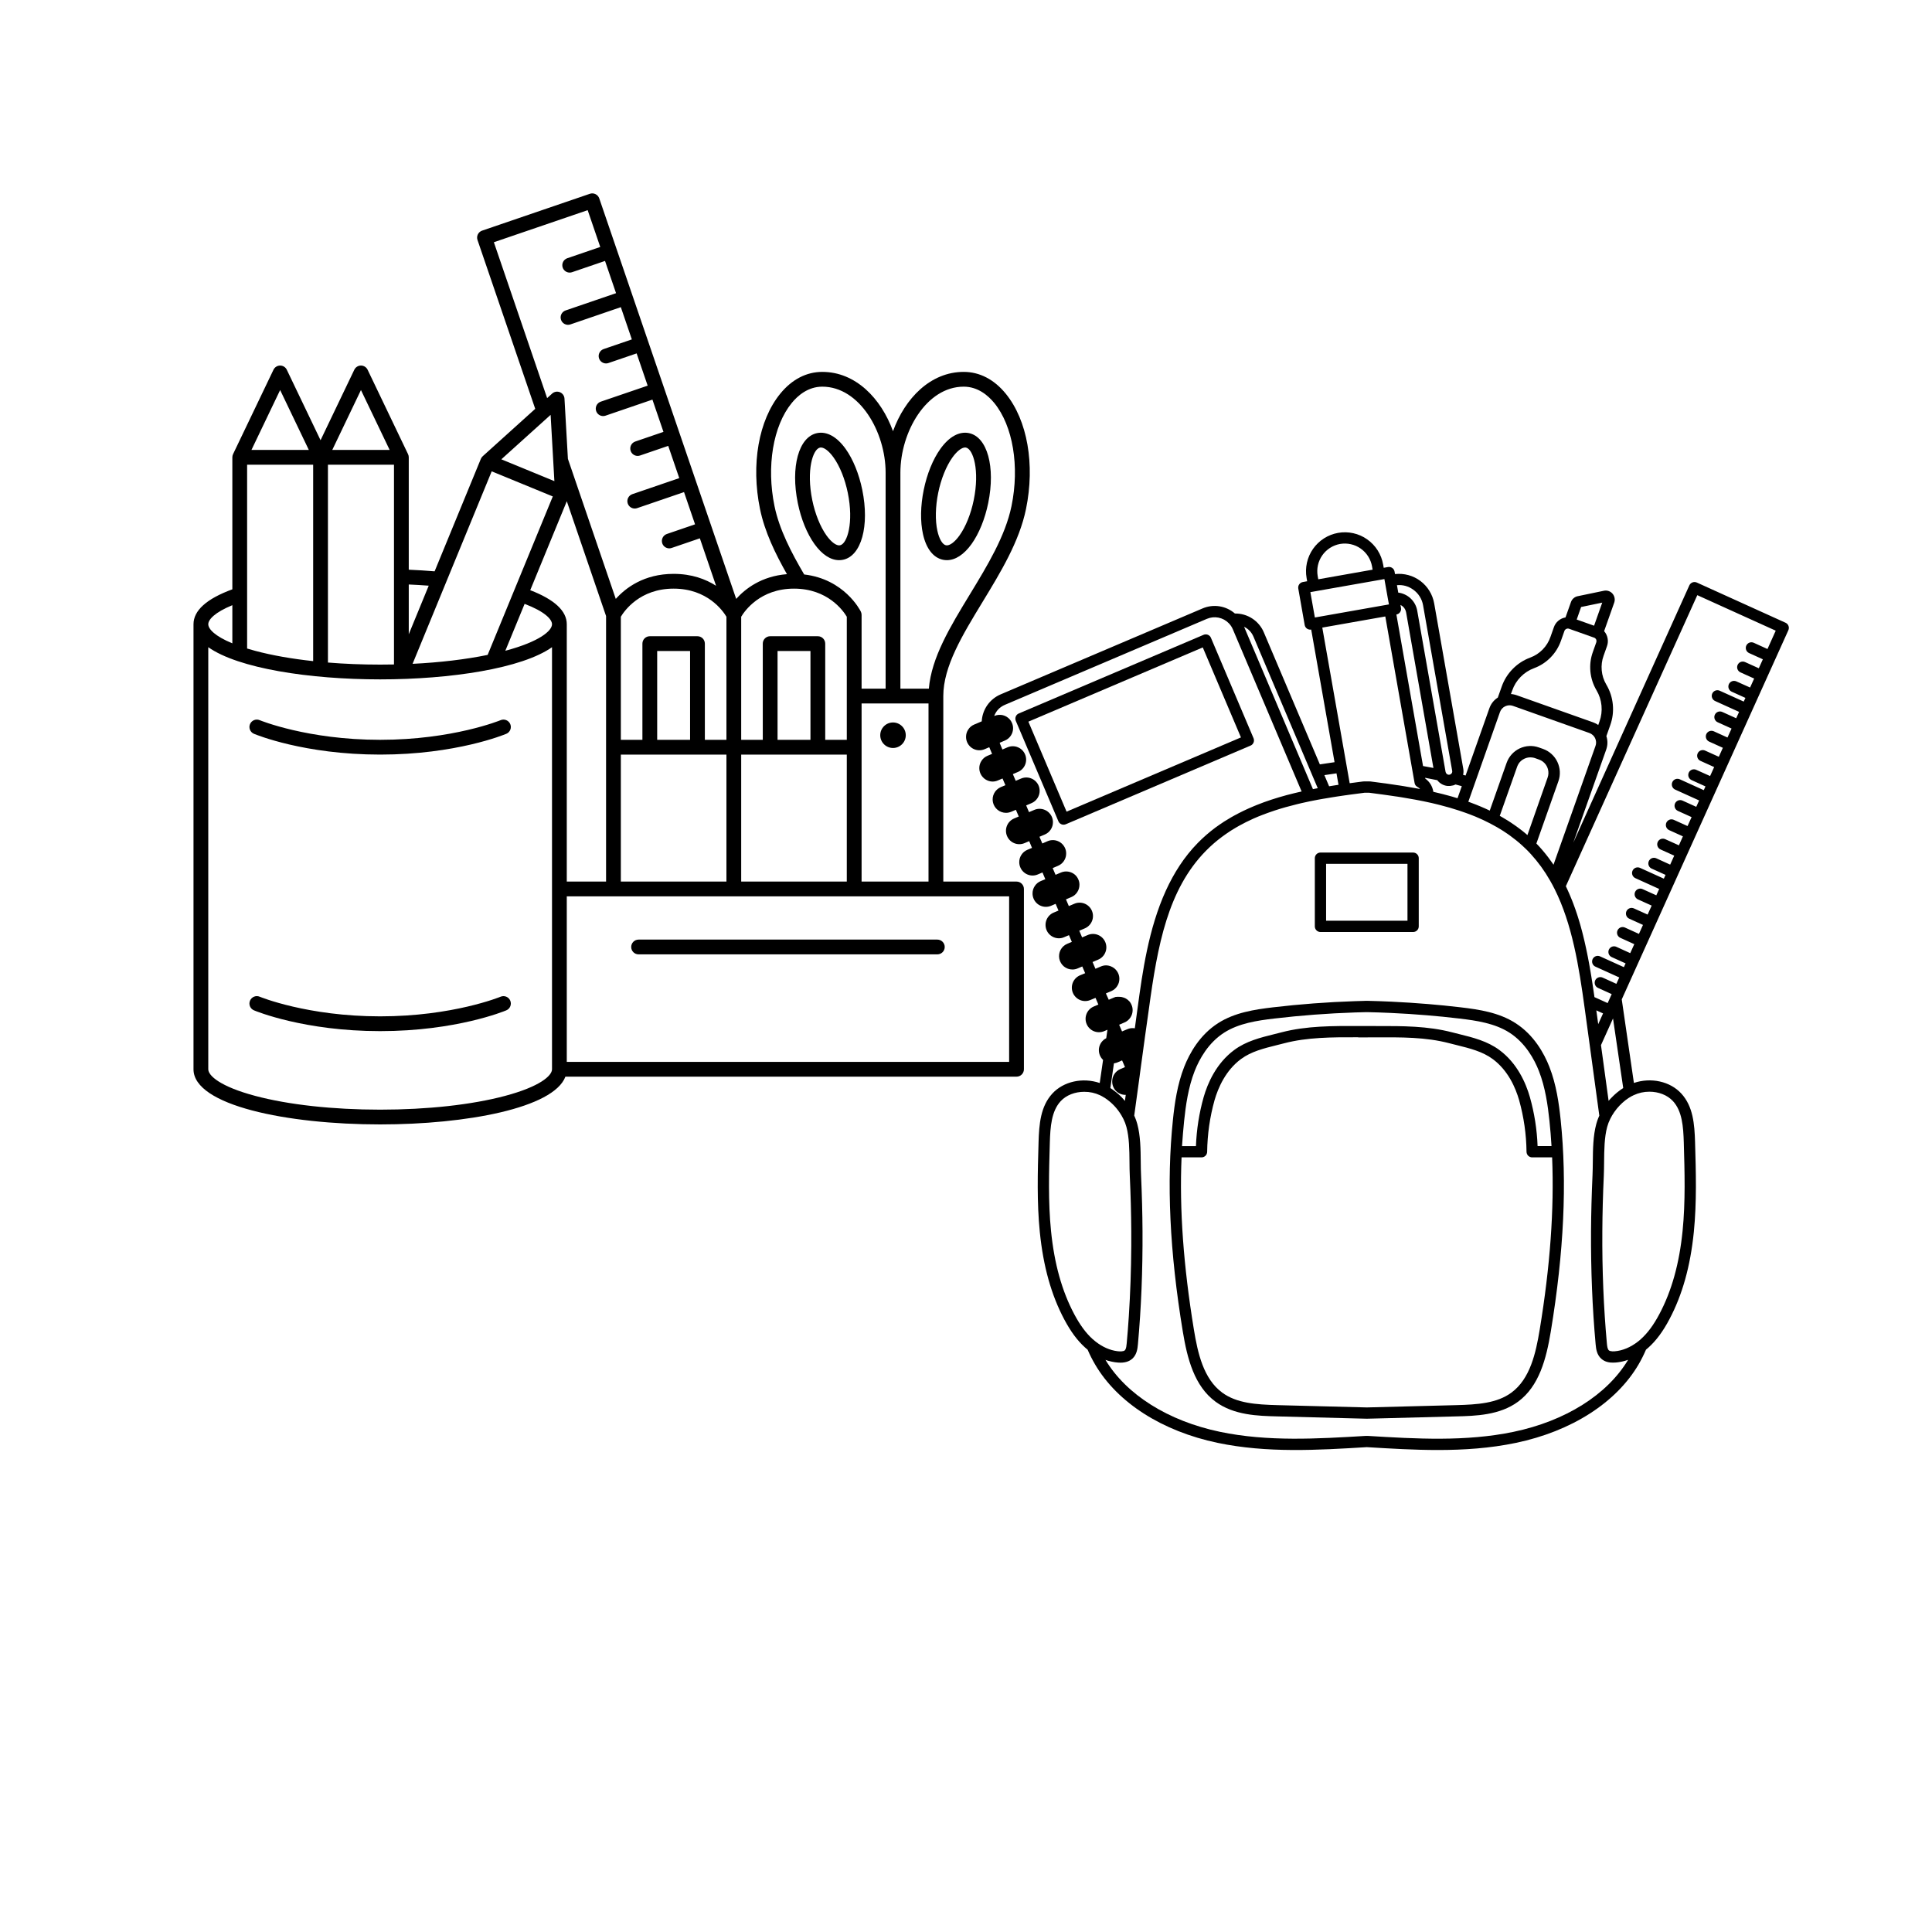
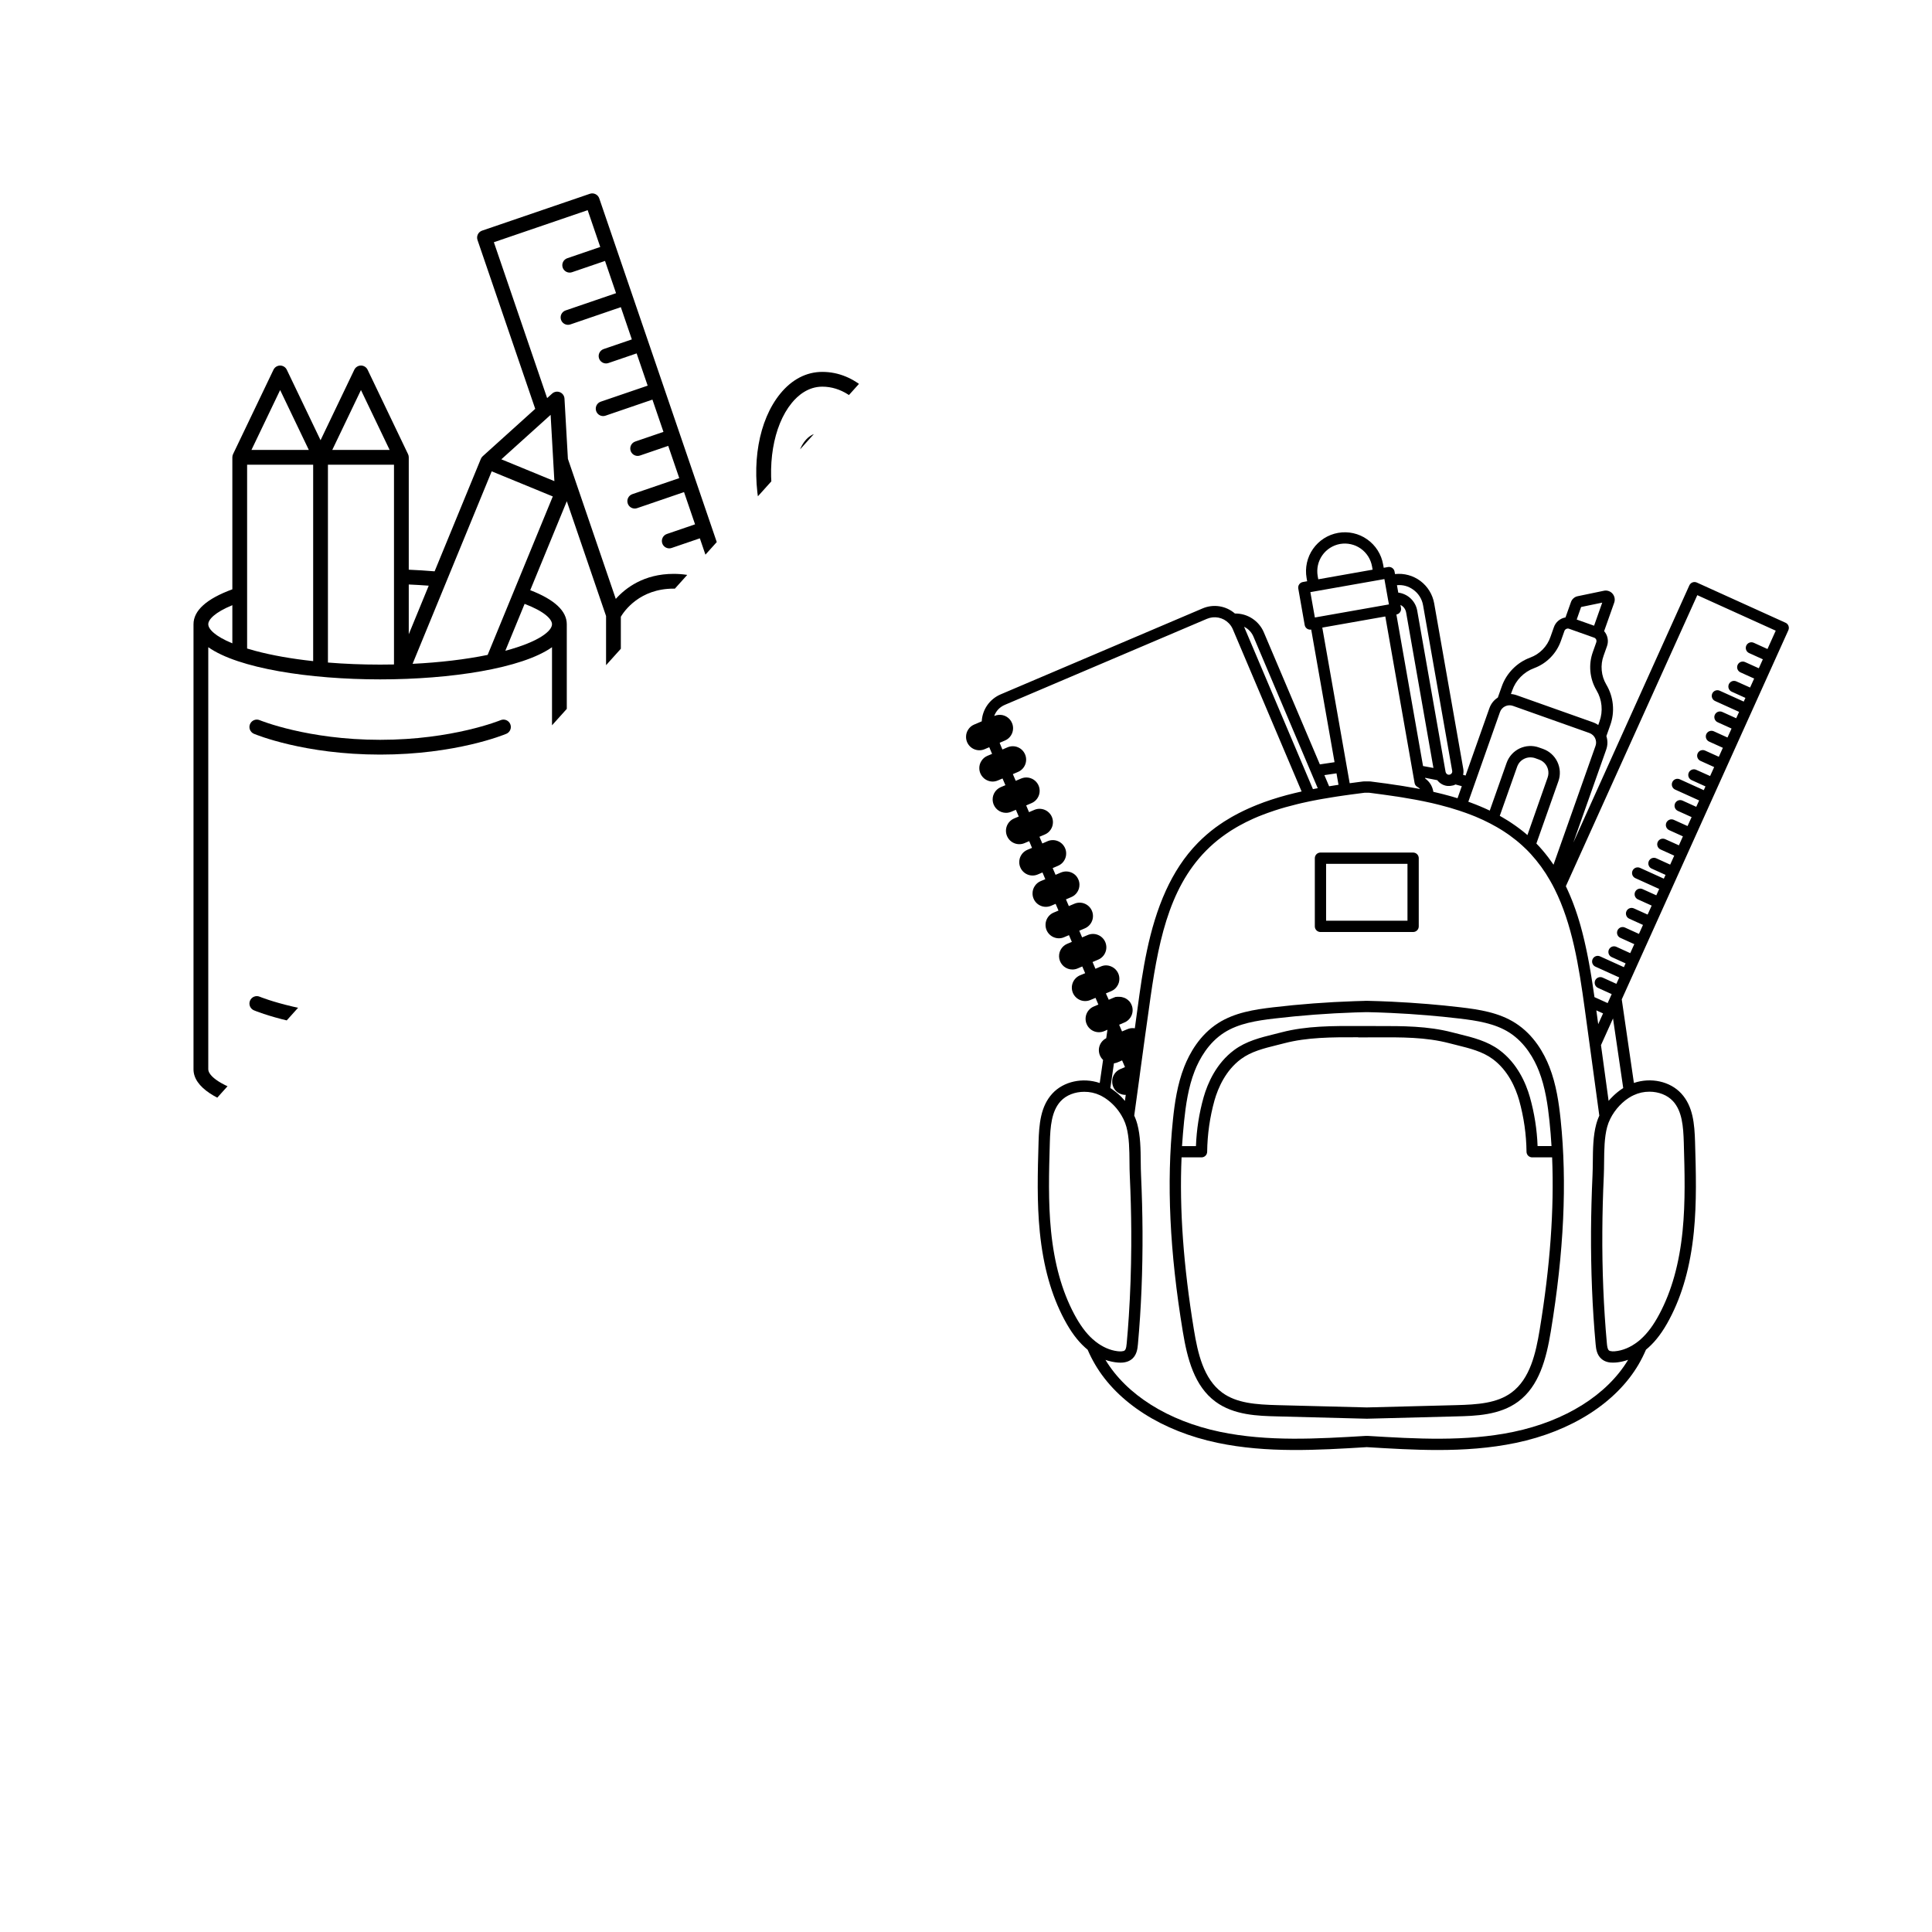
<svg xmlns="http://www.w3.org/2000/svg" width="500" zoomAndPan="magnify" viewBox="0 0 375 375" height="500" preserveAspectRatio="xMidYMid meet" version="1.2">
  <defs>
    <clipPath id="14bd0a7af8">
-       <path d="M 37.5 37.5 L 200 37.5 L 200 218.25 L 37.5 218.25 Z M 37.5 37.5 " />
+       <path d="M 37.5 37.5 L 200 37.5 L 37.5 218.25 Z M 37.5 37.5 " />
    </clipPath>
    <clipPath id="9ea12655b9">
      <path d="M 187.5 103 L 347.25 103 L 347.25 282 L 187.5 282 Z M 187.5 103 " />
    </clipPath>
  </defs>
  <g id="f6b1c74a39">
    <rect x="0" width="375" y="0" height="375" style="fill:#ffffff;fill-opacity:1;stroke:none;" />
    <rect x="0" width="375" y="0" height="375" style="fill:#ffffff;fill-opacity:1;stroke:none;" />
    <g clip-rule="nonzero" clip-path="url(#14bd0a7af8)">
      <path style=" stroke:none;fill-rule:nonzero;fill:#000000;fill-opacity:1;" d="M 73.785 218.25 C 90.52 218.25 107.445 215.07 109.746 208.98 L 197.309 208.98 C 198.098 208.98 198.742 208.336 198.742 207.547 L 198.742 172.547 C 198.742 171.754 198.098 171.113 197.309 171.113 L 183.094 171.113 L 183.094 135.105 C 183.094 129.363 186.793 123.285 190.707 116.848 C 194.219 111.078 197.848 105.109 199.145 98.809 C 200.926 90.152 199.422 81.57 195.219 76.418 C 192.961 73.648 190.141 72.184 187.059 72.184 C 180.594 72.184 175.645 77.32 173.332 83.695 C 171.02 77.32 166.07 72.184 159.605 72.184 C 156.523 72.184 153.703 73.648 151.445 76.418 C 147.242 81.57 145.738 90.152 147.52 98.809 C 148.426 103.219 150.48 107.457 152.746 111.445 C 147.785 111.836 144.637 114.293 142.895 116.246 L 116.316 38.508 C 116.191 38.145 115.934 37.852 115.59 37.684 C 115.25 37.516 114.855 37.488 114.496 37.613 L 93.574 44.766 C 93.215 44.891 92.918 45.148 92.75 45.492 C 92.586 45.832 92.559 46.227 92.684 46.586 L 103.887 79.355 L 93.699 88.551 C 93.539 88.691 93.414 88.871 93.332 89.07 L 84.359 110.895 C 82.719 110.758 81.043 110.652 79.34 110.578 L 79.34 88.762 C 79.34 88.551 79.293 88.336 79.199 88.145 L 71.355 71.77 C 71.117 71.273 70.613 70.953 70.062 70.953 C 69.512 70.953 69.008 71.273 68.77 71.77 L 62.219 85.445 L 55.668 71.77 C 55.43 71.273 54.926 70.953 54.375 70.953 C 53.824 70.953 53.32 71.273 53.082 71.77 L 45.238 88.145 C 45.145 88.336 45.098 88.551 45.098 88.762 L 45.098 114.387 C 40.094 116.223 37.559 118.5 37.559 121.164 L 37.559 207.547 C 37.559 214.574 55.781 218.25 73.785 218.25 Z M 98.02 212.715 C 91.566 214.434 82.957 215.383 73.785 215.383 C 64.613 215.383 56.008 214.434 49.551 212.715 C 42.816 210.922 40.426 208.809 40.426 207.547 L 40.426 125.621 C 46.25 129.738 60.082 131.867 73.785 131.867 C 87.488 131.867 101.32 129.738 107.145 125.621 L 107.145 207.547 C 107.145 208.809 104.754 210.922 98.02 212.715 Z M 47.965 90.199 L 60.785 90.199 L 60.785 128.324 C 56.629 127.875 52.812 127.203 49.551 126.332 C 48.992 126.184 48.465 126.035 47.965 125.879 Z M 76.473 128.973 C 75.582 128.988 74.688 129 73.785 129 C 70.297 129 66.891 128.863 63.652 128.598 L 63.652 90.199 L 76.473 90.199 Z M 107.605 93.387 L 97.309 89.152 L 106.875 80.523 Z M 110.016 97.289 L 117.637 119.574 L 117.637 171.113 L 110.012 171.113 L 110.012 121.164 C 110.012 118.582 107.621 116.363 102.918 114.555 Z M 141 119.707 L 141 143.598 L 136.812 143.598 L 136.812 124.926 C 136.812 124.133 136.172 123.492 135.379 123.492 L 126.125 123.492 C 125.332 123.492 124.691 124.133 124.691 124.926 L 124.691 143.598 L 120.504 143.598 L 120.504 119.707 C 121.188 118.559 124.195 114.254 130.75 114.254 C 137.32 114.254 140.324 118.574 141 119.707 Z M 157.309 143.598 L 150.922 143.598 L 150.922 126.359 L 157.309 126.359 Z M 164.363 146.465 L 164.363 171.113 L 143.867 171.113 L 143.867 146.465 Z M 141 171.113 L 120.504 171.113 L 120.504 146.465 L 141 146.465 Z M 133.945 143.598 L 127.559 143.598 L 127.559 126.359 L 133.945 126.359 Z M 101.828 117.211 C 105.715 118.691 107.145 120.195 107.145 121.164 C 107.145 122.422 104.77 124.527 98.082 126.316 Z M 195.871 206.109 L 110.012 206.109 L 110.012 173.98 L 195.871 173.98 Z M 167.234 171.113 L 167.234 136.539 L 180.223 136.539 L 180.223 171.113 Z M 187.059 75.051 C 189.824 75.051 191.812 76.781 192.996 78.23 C 196.609 82.664 197.922 90.516 196.332 98.23 C 195.137 104.043 191.641 109.797 188.258 115.355 C 184.43 121.648 180.797 127.621 180.289 133.672 L 174.766 133.672 L 174.766 91.742 C 174.766 83.848 179.812 75.051 187.059 75.051 Z M 153.668 78.23 C 154.848 76.781 156.84 75.051 159.605 75.051 C 166.848 75.051 171.898 83.848 171.898 91.742 L 171.898 133.672 L 167.234 133.672 L 167.234 119.336 C 167.234 119.117 167.18 118.898 167.082 118.699 C 166.945 118.422 163.863 112.402 156.09 111.504 C 153.621 107.297 151.27 102.797 150.328 98.23 C 148.742 90.516 150.051 82.664 153.668 78.23 Z M 154.117 114.254 C 160.68 114.254 163.684 118.566 164.363 119.707 L 164.363 143.598 L 160.176 143.598 L 160.176 124.926 C 160.176 124.133 159.535 123.492 158.742 123.492 L 149.488 123.492 C 148.699 123.492 148.055 124.133 148.055 124.926 L 148.055 143.598 L 143.867 143.598 L 143.867 119.707 C 144.551 118.562 147.555 114.254 154.117 114.254 Z M 95.859 47.016 L 114.066 40.793 L 116.508 47.934 C 116.504 47.938 116.5 47.938 116.496 47.938 L 110.113 50.121 C 109.363 50.375 108.965 51.191 109.219 51.941 C 109.426 52.535 109.98 52.91 110.578 52.91 C 110.73 52.91 110.887 52.887 111.039 52.832 L 117.422 50.652 C 117.426 50.652 117.43 50.648 117.434 50.645 L 119.574 56.906 C 119.57 56.91 119.566 56.91 119.562 56.91 L 109.789 60.254 C 109.039 60.508 108.637 61.324 108.895 62.074 C 109.098 62.672 109.656 63.047 110.25 63.047 C 110.406 63.047 110.562 63.02 110.715 62.969 L 120.488 59.625 C 120.492 59.625 120.496 59.621 120.504 59.621 L 122.641 65.879 L 117.172 67.75 C 116.422 68.008 116.02 68.824 116.277 69.57 C 116.48 70.168 117.039 70.543 117.633 70.543 C 117.789 70.543 117.945 70.52 118.098 70.465 L 123.57 68.594 L 125.711 74.855 L 116.605 77.965 C 115.855 78.223 115.457 79.039 115.715 79.789 C 115.918 80.383 116.473 80.758 117.07 80.758 C 117.223 80.758 117.379 80.734 117.535 80.68 L 126.637 77.566 L 128.777 83.828 L 123.305 85.699 C 122.555 85.953 122.156 86.77 122.41 87.52 C 122.617 88.117 123.172 88.492 123.77 88.492 C 123.922 88.492 124.078 88.465 124.234 88.414 L 129.703 86.543 L 131.844 92.801 L 122.742 95.914 C 121.992 96.172 121.59 96.984 121.848 97.734 C 122.051 98.332 122.609 98.707 123.203 98.707 C 123.359 98.707 123.516 98.68 123.668 98.629 L 132.77 95.516 L 134.91 101.773 L 129.441 103.645 C 128.691 103.902 128.289 104.719 128.547 105.469 C 128.75 106.062 129.309 106.438 129.902 106.438 C 130.059 106.438 130.215 106.414 130.367 106.359 L 135.84 104.488 L 138.988 113.699 C 136.984 112.414 134.281 111.387 130.75 111.387 C 124.988 111.387 121.426 114.121 119.523 116.246 L 110.23 89.062 L 109.566 77.371 C 109.535 76.82 109.191 76.336 108.68 76.129 C 108.168 75.918 107.582 76.02 107.172 76.391 L 106.199 77.27 Z M 95.438 91.484 L 107.297 96.359 L 94.652 127.117 C 90.363 127.996 85.395 128.586 80.082 128.848 Z M 83.215 113.68 L 79.34 123.109 L 79.34 113.449 C 80.648 113.508 81.941 113.582 83.215 113.68 Z M 70.062 75.707 L 75.629 87.328 L 64.496 87.328 Z M 54.375 75.707 L 59.941 87.328 L 48.809 87.328 Z M 45.098 117.465 L 45.098 124.871 C 41.727 123.484 40.426 122.094 40.426 121.164 C 40.426 120.254 41.695 118.863 45.098 117.465 Z M 99.043 140.551 C 99.348 141.281 99.008 142.121 98.277 142.43 C 97.887 142.594 88.508 146.465 73.785 146.465 C 59.062 146.465 49.688 142.594 49.293 142.43 C 48.562 142.121 48.219 141.281 48.527 140.551 C 48.836 139.82 49.676 139.477 50.406 139.785 C 50.496 139.82 59.684 143.598 73.785 143.598 C 87.887 143.598 97.074 139.82 97.168 139.785 C 97.895 139.477 98.738 139.824 99.043 140.551 Z M 99.043 194.23 C 99.348 194.957 99.008 195.797 98.277 196.105 C 97.887 196.27 88.508 200.141 73.785 200.141 C 59.062 200.141 49.688 196.27 49.293 196.105 C 48.562 195.797 48.219 194.957 48.527 194.227 C 48.836 193.496 49.676 193.152 50.406 193.461 C 50.496 193.5 59.684 197.273 73.785 197.273 C 87.887 197.273 97.074 193.5 97.168 193.461 C 97.895 193.156 98.738 193.5 99.043 194.23 Z M 122.516 183.809 C 122.516 183.016 123.156 182.375 123.949 182.375 L 181.938 182.375 C 182.73 182.375 183.371 183.016 183.371 183.809 C 183.371 184.602 182.73 185.242 181.938 185.242 L 123.949 185.242 C 123.156 185.242 122.516 184.602 122.516 183.809 Z M 183.039 108.652 C 183.289 108.703 183.539 108.727 183.789 108.727 C 185.438 108.727 187.113 107.637 188.578 105.594 C 190.027 103.566 191.176 100.738 191.812 97.641 C 193.246 90.633 191.637 84.797 188.07 84.066 C 186.188 83.68 184.219 84.766 182.531 87.121 C 181.078 89.152 179.93 91.977 179.297 95.078 C 178.66 98.18 178.609 101.227 179.148 103.664 C 179.773 106.492 181.156 108.266 183.039 108.652 Z M 182.105 95.652 C 182.652 92.977 183.66 90.477 184.863 88.793 C 185.734 87.578 186.656 86.859 187.324 86.859 C 187.383 86.859 187.438 86.867 187.496 86.875 C 188.898 87.164 190.188 91.277 189 97.062 C 188.453 99.738 187.449 102.238 186.242 103.926 C 185.301 105.246 184.293 105.977 183.613 105.84 C 182.938 105.703 182.297 104.629 181.949 103.043 C 181.5 101.023 181.559 98.328 182.105 95.652 Z M 158.086 105.594 C 159.551 107.641 161.223 108.727 162.871 108.727 C 163.125 108.727 163.375 108.703 163.625 108.652 C 167.191 107.922 168.801 102.086 167.367 95.078 C 166.73 91.977 165.582 89.152 164.133 87.125 C 162.445 84.766 160.477 83.68 158.594 84.066 C 155.027 84.797 153.418 90.633 154.852 97.641 C 155.484 100.738 156.633 103.566 158.086 105.594 Z M 159.168 86.875 C 159.848 86.738 160.855 87.473 161.797 88.793 C 163.004 90.477 164.008 92.977 164.555 95.652 C 165.742 101.441 164.453 105.551 163.051 105.84 C 162.371 105.98 161.363 105.246 160.418 103.926 C 159.215 102.238 158.207 99.738 157.66 97.062 C 156.477 91.277 157.762 87.164 159.168 86.875 Z M 175.809 142.707 C 175.809 144.074 174.699 145.184 173.332 145.184 C 171.965 145.184 170.855 144.074 170.855 142.707 C 170.855 141.34 171.965 140.23 173.332 140.23 C 174.699 140.23 175.809 141.34 175.809 142.707 Z M 175.809 142.707 " />
    </g>
    <path style=" stroke:none;fill-rule:nonzero;fill:#000000;fill-opacity:1;" d="M 256.301 180.902 L 274.285 180.902 C 274.43 180.902 274.57 180.875 274.703 180.82 C 274.836 180.766 274.957 180.684 275.059 180.582 C 275.16 180.48 275.242 180.363 275.297 180.227 C 275.352 180.094 275.379 179.953 275.379 179.809 L 275.379 166.574 C 275.379 166.43 275.352 166.289 275.297 166.156 C 275.242 166.023 275.16 165.902 275.059 165.801 C 274.957 165.699 274.84 165.617 274.703 165.562 C 274.57 165.508 274.43 165.48 274.285 165.48 L 256.301 165.48 C 256.156 165.48 256.016 165.508 255.883 165.562 C 255.75 165.617 255.629 165.699 255.527 165.801 C 255.426 165.902 255.348 166.023 255.289 166.156 C 255.234 166.289 255.207 166.43 255.207 166.574 L 255.207 179.809 C 255.207 179.953 255.234 180.094 255.289 180.227 C 255.348 180.363 255.426 180.48 255.527 180.582 C 255.629 180.684 255.75 180.766 255.883 180.82 C 256.016 180.875 256.156 180.902 256.301 180.902 Z M 257.395 167.672 L 273.191 167.672 L 273.191 178.711 L 257.395 178.711 Z M 257.395 167.672 " />
    <path style=" stroke:none;fill-rule:nonzero;fill:#000000;fill-opacity:1;" d="M 300.734 207.074 C 299.711 204.457 297.734 200.871 294.141 198.578 C 290.938 196.523 287.121 195.945 283.48 195.516 C 281.348 195.266 279.219 195.051 277.164 194.883 C 274.832 194.695 272.453 194.531 270.082 194.422 C 269.348 194.387 268.59 194.355 267.66 194.324 C 267.07 194.305 266.453 194.285 265.781 194.27 C 265.773 194.27 265.766 194.27 265.754 194.27 C 265.68 194.262 265.602 194.258 265.523 194.262 L 264.992 194.262 C 264.926 194.258 264.855 194.266 264.785 194.273 C 264.117 194.289 263.504 194.309 262.922 194.328 C 257.621 194.508 252.301 194.906 247.105 195.52 C 243.469 195.949 239.652 196.539 236.449 198.582 C 232.855 200.871 230.879 204.465 229.852 207.078 C 228.512 210.5 227.988 214.195 227.664 217.359 C 226.398 229.535 227.027 242.977 229.582 258.453 C 230.453 263.742 231.828 269.055 235.938 272.07 C 239.52 274.707 244.188 274.828 247.934 274.922 L 263.91 275.336 L 265.16 275.367 L 265.426 275.367 L 266.684 275.336 L 282.652 274.922 C 286.402 274.828 291.07 274.707 294.652 272.07 C 298.75 269.055 300.133 263.742 301.008 258.453 C 303.562 242.977 304.188 229.535 302.922 217.355 C 302.594 214.191 302.078 210.488 300.734 207.074 Z M 229.836 217.586 C 230.152 214.566 230.641 211.051 231.887 207.875 C 232.797 205.566 234.527 202.402 237.625 200.426 C 240.434 198.633 243.977 198.09 247.363 197.695 C 252.496 197.09 257.758 196.691 262.996 196.516 C 263.621 196.492 264.277 196.477 265 196.461 L 265.59 196.461 C 266.316 196.477 266.969 196.492 267.594 196.516 C 268.504 196.547 269.273 196.578 269.988 196.613 C 272.324 196.719 274.68 196.871 276.98 197.066 C 279.016 197.234 281.121 197.441 283.23 197.695 C 286.613 198.09 290.156 198.629 292.969 200.426 C 296.055 202.402 297.797 205.566 298.699 207.875 C 299.945 211.051 300.434 214.566 300.75 217.586 C 300.918 219.184 301.051 220.805 301.148 222.453 L 298.445 222.453 C 298.324 219.23 297.828 216.062 296.953 212.957 C 296.168 210.203 294.496 206.379 291.031 203.809 C 288.699 202.078 285.914 201.383 283.223 200.719 C 282.758 200.605 282.293 200.492 281.84 200.371 C 277.145 199.148 272.27 199.137 267.117 199.16 C 267.066 199.152 267.016 199.148 266.961 199.148 C 265.973 199.148 264.996 199.148 264.035 199.148 C 258.66 199.129 253.582 199.109 248.738 200.375 C 248.281 200.492 247.82 200.605 247.359 200.723 C 244.664 201.391 241.879 202.078 239.551 203.812 C 236.082 206.387 234.414 210.211 233.625 212.961 C 232.75 216.066 232.254 219.23 232.133 222.457 L 229.43 222.457 C 229.539 220.809 229.676 219.184 229.836 217.586 Z M 298.852 258.102 C 298.105 262.602 297.012 267.625 293.363 270.309 C 290.566 272.363 286.84 272.629 282.598 272.738 L 266.637 273.148 L 265.352 273.18 L 265.242 273.18 L 263.965 273.148 L 247.996 272.738 C 243.766 272.625 240.039 272.363 237.234 270.309 C 233.578 267.625 232.48 262.598 231.738 258.102 C 229.711 245.758 228.906 234.738 229.34 224.645 L 233.211 224.645 C 233.355 224.645 233.492 224.617 233.625 224.562 C 233.758 224.508 233.875 224.434 233.98 224.332 C 234.082 224.23 234.16 224.117 234.219 223.984 C 234.273 223.852 234.305 223.715 234.309 223.57 C 234.352 220.172 234.828 216.836 235.738 213.562 C 236.438 211.137 237.891 207.773 240.867 205.566 C 242.848 204.098 245.297 203.488 247.895 202.844 C 248.367 202.727 248.836 202.609 249.305 202.488 C 253.711 201.34 258.469 201.316 263.504 201.332 C 263.582 201.352 263.664 201.359 263.746 201.359 C 264.734 201.359 265.711 201.359 266.672 201.352 C 272.074 201.32 276.734 201.297 281.301 202.488 C 281.77 202.609 282.234 202.727 282.711 202.844 C 285.309 203.488 287.762 204.098 289.742 205.566 C 292.723 207.773 294.172 211.133 294.867 213.562 C 295.777 216.836 296.258 220.172 296.297 223.57 C 296.301 223.715 296.332 223.852 296.387 223.984 C 296.445 224.113 296.523 224.23 296.625 224.332 C 296.73 224.434 296.848 224.508 296.98 224.562 C 297.113 224.617 297.25 224.645 297.391 224.645 L 301.266 224.645 C 301.68 234.738 300.887 245.758 298.852 258.102 Z M 298.852 258.102 " />
-     <path style=" stroke:none;fill-rule:nonzero;fill:#000000;fill-opacity:1;" d="M 243.316 144.121 C 243.371 143.988 243.395 143.848 243.395 143.703 C 243.395 143.594 243.379 143.488 243.344 143.387 C 243.336 143.352 243.32 143.316 243.309 143.281 L 235.043 123.801 C 234.988 123.664 234.906 123.547 234.805 123.445 C 234.699 123.344 234.582 123.266 234.449 123.211 C 234.312 123.156 234.172 123.129 234.027 123.133 C 233.883 123.133 233.742 123.16 233.609 123.219 L 197.75 138.484 C 197.469 138.602 197.273 138.801 197.16 139.082 C 197.105 139.215 197.082 139.355 197.082 139.5 C 197.082 139.609 197.098 139.715 197.133 139.82 C 197.141 139.855 197.152 139.887 197.168 139.922 L 205.434 159.406 C 205.52 159.609 205.652 159.77 205.836 159.891 C 206.02 160.012 206.219 160.074 206.441 160.074 C 206.59 160.07 206.73 160.043 206.867 159.988 L 242.73 144.719 C 243.008 144.602 243.203 144.402 243.316 144.121 Z M 207.02 157.539 L 199.609 140.074 L 233.457 125.664 L 240.867 143.133 Z M 207.02 157.539 " />
    <g clip-rule="nonzero" clip-path="url(#9ea12655b9)">
      <path style=" stroke:none;fill-rule:nonzero;fill:#000000;fill-opacity:1;" d="M 346.559 120.867 L 329.352 113.07 C 329.219 113.012 329.082 112.977 328.938 112.973 C 328.789 112.969 328.648 112.992 328.516 113.043 C 328.379 113.094 328.258 113.168 328.152 113.27 C 328.047 113.367 327.965 113.484 327.902 113.617 L 305.375 163.562 L 311.754 145.523 C 312.066 144.645 312.078 143.762 311.797 142.875 L 312.543 140.773 C 313.012 139.465 313.18 138.121 313.047 136.734 C 312.91 135.352 312.488 134.062 311.777 132.867 C 311.281 132.02 310.984 131.105 310.895 130.125 C 310.805 129.145 310.926 128.191 311.262 127.266 L 311.918 125.414 C 312.094 124.914 312.133 124.406 312.031 123.883 C 311.934 123.363 311.707 122.906 311.359 122.508 L 313.316 116.977 C 313.422 116.676 313.445 116.371 313.387 116.055 C 313.328 115.742 313.191 115.465 312.984 115.223 C 312.777 114.988 312.523 114.816 312.227 114.719 C 311.93 114.617 311.625 114.598 311.32 114.664 L 306.211 115.727 C 305.91 115.789 305.645 115.926 305.414 116.129 C 305.184 116.332 305.02 116.578 304.918 116.871 L 303.863 119.844 C 303.344 119.93 302.879 120.145 302.473 120.484 C 302.066 120.828 301.777 121.25 301.605 121.75 L 300.949 123.605 C 300.629 124.535 300.129 125.352 299.441 126.059 C 298.758 126.762 297.957 127.285 297.035 127.629 C 295.734 128.109 294.594 128.848 293.621 129.836 C 292.648 130.828 291.93 131.98 291.473 133.293 L 290.727 135.395 C 289.941 135.902 289.395 136.602 289.082 137.484 L 284.469 150.531 L 283.988 150.395 C 284.078 150.012 284.09 149.629 284.023 149.238 L 278.375 117.125 C 278.297 116.691 278.184 116.273 278.027 115.863 C 277.871 115.453 277.68 115.062 277.449 114.688 C 277.223 114.316 276.961 113.969 276.664 113.645 C 276.371 113.32 276.047 113.027 275.699 112.766 C 275.348 112.504 274.977 112.277 274.582 112.086 C 274.191 111.895 273.781 111.738 273.359 111.625 C 272.938 111.512 272.512 111.438 272.074 111.402 C 271.637 111.371 271.203 111.379 270.77 111.426 L 270.684 110.949 C 270.66 110.805 270.609 110.672 270.531 110.551 C 270.453 110.43 270.355 110.324 270.234 110.242 C 270.117 110.156 269.984 110.102 269.844 110.07 C 269.703 110.035 269.559 110.035 269.418 110.059 L 268.578 110.207 L 268.465 109.57 C 268.379 109.082 268.246 108.605 268.07 108.141 C 267.891 107.68 267.668 107.238 267.402 106.82 C 267.137 106.398 266.832 106.012 266.488 105.652 C 266.148 105.293 265.773 104.973 265.367 104.688 C 264.961 104.402 264.535 104.156 264.082 103.957 C 263.625 103.758 263.16 103.602 262.676 103.496 C 262.191 103.387 261.703 103.328 261.207 103.316 C 260.711 103.305 260.219 103.344 259.73 103.43 C 259.242 103.516 258.77 103.648 258.305 103.828 C 257.844 104.008 257.406 104.23 256.988 104.496 C 256.57 104.762 256.18 105.066 255.824 105.41 C 255.465 105.754 255.145 106.129 254.859 106.535 C 254.574 106.941 254.332 107.371 254.133 107.824 C 253.934 108.281 253.781 108.75 253.672 109.234 C 253.566 109.719 253.508 110.211 253.496 110.707 C 253.484 111.203 253.523 111.695 253.609 112.184 L 253.719 112.82 L 252.883 112.969 C 252.742 112.996 252.609 113.047 252.484 113.125 C 252.363 113.203 252.262 113.301 252.176 113.422 C 252.094 113.539 252.035 113.668 252.004 113.812 C 251.973 113.953 251.973 114.098 251.996 114.238 L 253.238 121.309 C 253.285 121.57 253.41 121.789 253.613 121.961 C 253.816 122.129 254.051 122.215 254.316 122.215 C 254.379 122.215 254.441 122.211 254.504 122.199 L 259.035 147.941 C 258.027 148.082 257.086 148.223 256.184 148.367 L 245.32 122.762 C 245.09 122.207 244.781 121.703 244.398 121.242 C 244.016 120.781 243.57 120.387 243.07 120.059 C 242.57 119.73 242.031 119.484 241.457 119.316 C 240.883 119.152 240.293 119.074 239.695 119.082 C 239.27 118.715 238.801 118.41 238.293 118.172 C 237.781 117.934 237.246 117.773 236.691 117.684 C 236.133 117.598 235.578 117.59 235.02 117.66 C 234.457 117.73 233.922 117.879 233.402 118.102 L 194.215 134.781 C 193.695 135.004 193.219 135.289 192.781 135.645 C 192.34 136 191.961 136.41 191.637 136.871 C 191.312 137.332 191.059 137.832 190.875 138.363 C 190.691 138.898 190.586 139.445 190.555 140.012 L 189.086 140.637 C 188.605 140.84 188.223 141.16 187.938 141.594 C 187.648 142.031 187.508 142.508 187.508 143.027 C 187.508 143.383 187.578 143.719 187.711 144.043 C 187.848 144.363 188.035 144.641 188.281 144.883 C 188.527 145.125 188.809 145.309 189.129 145.438 C 189.445 145.566 189.777 145.629 190.121 145.625 C 190.465 145.621 190.797 145.555 191.113 145.418 L 192.016 145.035 L 192.164 145.383 L 192.562 146.328 L 191.664 146.703 C 191.184 146.906 190.801 147.223 190.516 147.66 C 190.227 148.094 190.082 148.57 190.082 149.094 C 190.082 149.621 190.23 150.105 190.527 150.547 C 190.824 150.984 191.215 151.305 191.703 151.504 C 192.367 151.773 193.031 151.766 193.688 151.484 L 194.59 151.102 L 195.148 152.406 L 194.25 152.781 C 193.973 152.898 193.727 153.059 193.508 153.262 C 193.285 153.465 193.105 153.699 192.969 153.965 C 192.828 154.23 192.738 154.512 192.695 154.805 C 192.656 155.102 192.664 155.398 192.723 155.691 C 192.781 155.984 192.891 156.258 193.047 156.516 C 193.199 156.773 193.395 156.996 193.625 157.184 C 193.855 157.375 194.113 157.52 194.395 157.617 C 194.676 157.719 194.965 157.77 195.266 157.77 C 195.617 157.77 195.953 157.699 196.277 157.562 L 197.18 157.18 L 197.738 158.484 L 196.836 158.867 C 196.52 159.004 196.242 159.191 196 159.438 C 195.758 159.684 195.574 159.965 195.445 160.285 C 195.316 160.605 195.254 160.938 195.258 161.281 C 195.262 161.625 195.328 161.957 195.465 162.273 C 195.598 162.59 195.789 162.871 196.031 163.113 C 196.277 163.352 196.559 163.539 196.879 163.668 C 197.195 163.797 197.527 163.859 197.871 163.855 C 198.215 163.852 198.547 163.785 198.863 163.648 L 199.766 163.266 L 200.312 164.574 L 199.414 164.949 C 198.934 165.152 198.551 165.469 198.266 165.902 C 197.977 166.34 197.836 166.816 197.836 167.336 C 197.836 167.691 197.902 168.027 198.043 168.352 C 198.176 168.668 198.363 168.949 198.609 169.191 C 198.855 169.434 199.137 169.621 199.457 169.75 C 199.773 169.879 200.105 169.941 200.449 169.938 C 200.797 169.934 201.125 169.863 201.441 169.727 L 202.344 169.344 L 202.895 170.652 L 201.992 171.023 C 201.512 171.23 201.129 171.551 200.844 171.984 C 200.559 172.418 200.414 172.898 200.414 173.418 C 200.414 173.77 200.484 174.109 200.621 174.434 C 200.754 174.746 200.941 175.027 201.184 175.266 C 201.426 175.508 201.707 175.691 202.023 175.82 C 202.336 175.953 202.668 176.016 203.008 176.016 C 203.348 176.016 203.676 175.949 203.992 175.82 L 204.895 175.434 L 205.453 176.742 L 204.555 177.117 C 204.23 177.246 203.949 177.434 203.699 177.68 C 203.453 177.926 203.266 178.211 203.133 178.531 C 203 178.852 202.934 179.188 202.938 179.535 C 202.938 179.883 203.008 180.219 203.141 180.539 C 203.277 180.859 203.469 181.141 203.719 181.383 C 203.969 181.625 204.254 181.812 204.578 181.938 C 204.902 182.066 205.238 182.129 205.586 182.121 C 205.934 182.113 206.266 182.039 206.582 181.895 L 207.484 181.512 L 208.043 182.82 L 207.141 183.195 C 206.863 183.312 206.617 183.473 206.395 183.676 C 206.176 183.879 205.996 184.109 205.859 184.375 C 205.719 184.641 205.629 184.922 205.586 185.219 C 205.547 185.516 205.555 185.812 205.613 186.105 C 205.676 186.398 205.781 186.672 205.938 186.93 C 206.09 187.184 206.285 187.406 206.516 187.598 C 206.75 187.785 207.004 187.93 207.285 188.031 C 207.57 188.133 207.859 188.18 208.16 188.18 C 208.508 188.18 208.844 188.113 209.168 187.973 L 210.07 187.59 L 210.629 188.898 L 209.727 189.27 C 209.398 189.395 209.105 189.578 208.848 189.824 C 208.594 190.066 208.395 190.352 208.254 190.676 C 208.117 191 208.043 191.34 208.043 191.695 C 208.043 192.047 208.109 192.387 208.246 192.715 C 208.383 193.039 208.578 193.324 208.832 193.57 C 209.086 193.816 209.375 194.004 209.707 194.133 C 210.035 194.258 210.375 194.316 210.73 194.301 C 211.082 194.289 211.418 194.207 211.738 194.059 L 212.641 193.684 L 213.191 194.984 L 212.289 195.367 C 211.973 195.5 211.695 195.691 211.453 195.938 C 211.211 196.184 211.027 196.465 210.898 196.785 C 210.77 197.102 210.707 197.434 210.711 197.781 C 210.715 198.125 210.781 198.453 210.918 198.77 C 211.051 199.09 211.242 199.367 211.488 199.609 C 211.73 199.852 212.016 200.035 212.332 200.164 C 212.652 200.293 212.98 200.355 213.324 200.352 C 213.668 200.352 214 200.281 214.316 200.148 L 214.957 199.875 L 214.719 201.516 C 214.535 201.609 214.359 201.723 214.199 201.859 C 214.043 201.996 213.902 202.148 213.777 202.316 C 213.656 202.484 213.555 202.668 213.477 202.859 C 213.398 203.055 213.344 203.254 213.312 203.461 C 213.285 203.668 213.277 203.879 213.301 204.086 C 213.32 204.293 213.363 204.496 213.434 204.695 C 213.5 204.891 213.594 205.078 213.707 205.254 C 213.82 205.43 213.953 205.586 214.105 205.73 C 213.887 207.223 213.672 208.719 213.457 210.211 C 210.164 209.09 206.434 209.887 204.254 212.266 C 201.973 214.754 201.688 218.16 201.582 221.734 L 201.582 221.766 C 201.414 227.465 201.246 233.355 201.828 239.152 C 202.5 245.809 204.051 251.352 206.574 256.102 C 207.832 258.465 209.117 260.207 210.621 261.559 C 210.781 261.707 210.949 261.848 211.109 261.98 C 211.535 262.969 212.02 263.926 212.566 264.855 C 216.914 272.27 225.586 277.812 236.363 280.062 C 245.914 282.059 255.73 281.469 265.223 280.895 L 265.375 280.895 C 269.891 281.168 274.48 281.445 279.078 281.445 C 284.145 281.445 289.227 281.109 294.234 280.062 C 305.012 277.812 313.684 272.27 318.035 264.855 C 318.578 263.922 319.062 262.961 319.484 261.969 C 319.648 261.836 319.812 261.695 319.973 261.551 C 321.48 260.188 322.77 258.453 324.02 256.09 C 326.547 251.332 328.098 245.789 328.77 239.141 C 329.352 233.352 329.18 227.453 329.012 221.754 L 329.012 221.723 C 328.906 218.152 328.625 214.746 326.34 212.254 C 324.164 209.879 320.438 209.078 317.141 210.199 L 317.098 209.914 C 316.328 204.602 315.555 199.289 314.781 193.98 L 347.121 122.32 C 347.18 122.184 347.211 122.047 347.215 121.898 C 347.219 121.754 347.195 121.613 347.141 121.477 C 347.09 121.34 347.012 121.219 346.914 121.113 C 346.812 121.008 346.695 120.926 346.559 120.867 Z M 306.891 117.82 L 310.992 116.969 L 309.41 121.449 L 306.039 120.254 Z M 293.52 134.027 C 293.867 133.02 294.414 132.137 295.16 131.379 C 295.906 130.621 296.777 130.055 297.773 129.688 C 298.996 129.23 300.066 128.535 300.98 127.598 C 301.891 126.664 302.562 125.574 302.992 124.34 L 303.648 122.484 C 303.699 122.32 303.801 122.195 303.945 122.105 C 304.094 122.016 304.25 121.984 304.418 122.012 L 304.445 122.012 C 304.469 122.016 304.496 122.023 304.52 122.031 L 309.438 123.777 C 309.465 123.785 309.488 123.797 309.508 123.809 L 309.535 123.82 C 309.68 123.906 309.785 124.031 309.84 124.191 C 309.898 124.355 309.895 124.516 309.836 124.676 L 309.18 126.527 C 308.734 127.762 308.574 129.031 308.695 130.336 C 308.82 131.641 309.215 132.855 309.879 133.984 C 310.422 134.898 310.746 135.887 310.848 136.945 C 310.949 138.004 310.82 139.035 310.461 140.039 L 310.219 140.727 C 310.137 140.668 310.059 140.613 309.973 140.562 L 309.957 140.555 C 309.855 140.492 309.75 140.438 309.645 140.387 L 309.555 140.348 C 309.441 140.293 309.328 140.242 309.211 140.203 L 294.379 134.941 C 294.297 134.914 294.215 134.887 294.129 134.863 L 294.062 134.844 C 293.996 134.828 293.934 134.812 293.867 134.797 L 293.805 134.785 C 293.719 134.766 293.633 134.75 293.547 134.738 C 293.461 134.727 293.379 134.719 293.293 134.711 L 293.27 134.711 Z M 291.145 138.211 C 291.23 137.965 291.363 137.742 291.535 137.551 C 291.711 137.355 291.918 137.203 292.152 137.09 C 292.387 136.977 292.637 136.914 292.895 136.898 C 293.156 136.883 293.41 136.922 293.656 137.008 L 308.488 142.273 C 308.617 142.32 308.738 142.375 308.852 142.445 C 308.965 142.512 309.07 142.594 309.168 142.684 C 309.457 142.949 309.648 143.277 309.742 143.66 C 309.836 144.043 309.816 144.418 309.684 144.789 L 303.031 163.609 L 301.66 167.488 L 301.535 167.84 C 301.41 167.652 301.289 167.48 301.16 167.301 L 301.148 167.289 C 300.984 167.047 300.812 166.816 300.641 166.586 L 300.504 166.398 C 300.348 166.195 300.191 165.992 300.031 165.797 L 299.965 165.711 C 299.781 165.488 299.605 165.273 299.422 165.059 C 299.379 165 299.332 164.949 299.281 164.895 C 299.125 164.707 298.969 164.535 298.809 164.359 C 298.773 164.32 298.738 164.281 298.703 164.246 C 298.543 164.07 298.379 163.895 298.211 163.727 L 302.48 151.645 C 302.59 151.34 302.668 151.031 302.715 150.711 C 302.762 150.391 302.773 150.07 302.758 149.746 C 302.742 149.426 302.695 149.105 302.613 148.793 C 302.535 148.48 302.426 148.18 302.289 147.887 C 302.152 147.594 301.984 147.32 301.793 147.059 C 301.602 146.801 301.383 146.562 301.145 146.348 C 300.906 146.129 300.648 145.938 300.371 145.773 C 300.094 145.609 299.805 145.473 299.5 145.363 L 298.703 145.082 C 298.398 144.973 298.086 144.895 297.77 144.848 C 297.449 144.801 297.129 144.789 296.809 144.805 C 296.484 144.82 296.168 144.867 295.855 144.949 C 295.543 145.027 295.242 145.137 294.949 145.273 C 294.66 145.414 294.387 145.578 294.125 145.773 C 293.867 145.965 293.629 146.18 293.414 146.422 C 293.199 146.66 293.008 146.918 292.844 147.195 C 292.68 147.473 292.543 147.766 292.434 148.07 L 289.16 157.34 L 289.012 157.27 C 288.824 157.176 288.613 157.082 288.414 156.992 L 288.137 156.867 C 287.84 156.738 287.547 156.609 287.246 156.484 C 287.078 156.414 286.91 156.344 286.734 156.277 L 286.609 156.223 L 286.234 156.078 C 285.883 155.941 285.531 155.809 285.266 155.711 L 285 155.621 Z M 296.473 162.086 L 296.387 162.016 L 296.016 161.695 L 295.848 161.562 L 295.52 161.293 L 295.336 161.152 C 295.223 161.062 295.105 160.969 294.988 160.887 C 294.938 160.844 294.883 160.805 294.828 160.766 C 294.66 160.637 294.492 160.512 294.32 160.391 C 294.148 160.273 294.023 160.18 293.879 160.082 C 293.656 159.926 293.449 159.785 293.246 159.652 L 292.996 159.488 C 292.91 159.434 292.809 159.375 292.727 159.316 L 292.582 159.227 L 292.516 159.188 C 292.25 159.02 291.938 158.828 291.613 158.645 C 291.445 158.547 291.277 158.457 291.105 158.355 L 294.477 148.82 C 294.508 148.734 294.543 148.648 294.582 148.566 C 294.582 148.551 294.598 148.539 294.602 148.531 C 294.637 148.457 294.672 148.391 294.711 148.324 L 294.711 148.309 C 294.996 147.848 295.379 147.5 295.867 147.27 C 296.355 147.035 296.867 146.957 297.402 147.027 C 297.48 147.039 297.555 147.055 297.633 147.07 L 297.672 147.07 C 297.762 147.094 297.852 147.117 297.938 147.148 L 298.734 147.434 C 299.008 147.531 299.262 147.668 299.492 147.848 C 299.727 148.027 299.922 148.238 300.086 148.48 C 300.25 148.723 300.371 148.988 300.449 149.27 C 300.527 149.551 300.562 149.836 300.547 150.129 C 300.535 150.398 300.484 150.664 300.395 150.918 Z M 282.047 152.449 L 282.117 152.43 L 282.258 152.379 L 282.324 152.352 C 282.375 152.328 282.426 152.305 282.477 152.281 L 282.512 152.266 C 282.938 152.375 283.344 152.484 283.734 152.594 L 282.91 154.93 L 282.879 154.93 C 282.633 154.855 282.383 154.777 282.137 154.707 L 281.949 154.648 C 281.719 154.582 281.484 154.52 281.246 154.453 L 281.16 154.43 C 280.902 154.359 280.637 154.289 280.375 154.223 L 280.176 154.168 C 279.902 154.098 279.633 154.031 279.355 153.965 C 279.137 153.91 278.918 153.859 278.699 153.809 L 278.438 153.746 L 278.207 153.695 C 278.207 153.68 278.207 153.664 278.207 153.652 C 278.023 152.594 277.5 151.75 276.641 151.113 L 276.613 150.969 C 277.422 151.117 278.211 151.273 278.973 151.434 L 278.984 151.445 L 279.043 151.512 L 279.109 151.598 C 279.129 151.621 279.152 151.641 279.168 151.664 C 279.188 151.684 279.219 151.715 279.246 151.738 L 279.309 151.801 L 279.387 151.871 L 279.457 151.93 C 279.484 151.949 279.508 151.973 279.535 151.992 L 279.613 152.047 L 279.695 152.102 L 279.773 152.152 L 279.855 152.203 L 279.941 152.246 L 280.023 152.289 L 280.109 152.328 L 280.203 152.367 L 280.289 152.398 L 280.383 152.43 C 280.414 152.441 280.441 152.449 280.469 152.457 L 280.57 152.484 L 280.656 152.504 L 280.762 152.523 L 280.848 152.535 L 280.961 152.551 L 281.039 152.551 C 281.086 152.551 281.133 152.551 281.184 152.551 L 281.234 152.551 C 281.281 152.551 281.324 152.551 281.371 152.551 L 281.426 152.551 C 281.488 152.551 281.555 152.539 281.609 152.527 C 281.684 152.52 281.754 152.508 281.824 152.488 L 281.891 152.477 C 281.945 152.48 281.996 152.465 282.047 152.449 Z M 274.27 114.426 C 274.785 114.785 275.215 115.23 275.551 115.762 C 275.891 116.297 276.113 116.871 276.219 117.492 L 281.867 149.609 C 281.914 149.863 281.836 150.07 281.637 150.234 C 281.543 150.309 281.438 150.355 281.32 150.371 C 281.242 150.383 281.168 150.379 281.094 150.359 L 281.082 150.359 C 280.879 150.301 280.734 150.176 280.645 149.984 C 280.617 149.926 280.594 149.863 280.582 149.801 L 275.082 118.531 C 275.004 118.082 274.855 117.652 274.641 117.25 C 274.426 116.848 274.152 116.488 273.82 116.172 C 273.488 115.855 273.117 115.602 272.703 115.406 C 272.289 115.211 271.859 115.082 271.402 115.027 L 271.148 113.582 C 272.293 113.484 273.332 113.762 274.27 114.426 Z M 271.746 118.828 C 271.922 118.578 271.984 118.305 271.934 118.008 L 271.828 117.418 C 272.445 117.73 272.812 118.23 272.934 118.91 L 278.227 149.059 C 277.566 148.93 276.895 148.805 276.211 148.688 L 271.039 119.277 C 271.34 119.223 271.574 119.074 271.746 118.828 Z M 260.105 105.582 C 260.453 105.523 260.801 105.496 261.152 105.504 C 261.504 105.512 261.852 105.555 262.195 105.633 C 262.539 105.707 262.871 105.816 263.195 105.957 C 263.516 106.102 263.82 106.273 264.109 106.477 C 264.395 106.676 264.66 106.906 264.906 107.16 C 265.148 107.414 265.363 107.691 265.555 107.988 C 265.742 108.285 265.898 108.598 266.027 108.926 C 266.156 109.254 266.25 109.594 266.312 109.938 L 266.422 110.574 L 255.875 112.441 L 255.762 111.805 C 255.703 111.457 255.676 111.109 255.684 110.754 C 255.691 110.402 255.734 110.055 255.809 109.711 C 255.887 109.367 255.992 109.035 256.137 108.711 C 256.277 108.387 256.449 108.082 256.652 107.793 C 256.852 107.504 257.078 107.238 257.332 106.996 C 257.586 106.75 257.863 106.535 258.16 106.344 C 258.457 106.156 258.77 105.996 259.098 105.867 C 259.422 105.738 259.762 105.645 260.105 105.582 Z M 254.34 114.934 L 255.176 114.785 L 267.875 112.547 L 268.711 112.398 L 268.793 112.863 L 269.406 116.309 L 269.594 117.316 L 255.215 119.855 Z M 256.656 121.816 L 268.887 119.656 L 274.57 151.973 C 274.629 152.32 274.816 152.578 275.129 152.746 C 275.184 152.777 275.234 152.809 275.289 152.844 L 275.336 152.879 C 275.371 152.906 275.402 152.93 275.438 152.961 L 275.484 153 C 275.516 153.031 275.551 153.062 275.578 153.094 L 275.617 153.133 L 275.629 153.148 C 275.461 153.117 275.301 153.086 275.141 153.055 C 274.324 152.902 273.438 152.75 272.43 152.586 C 272.094 152.527 271.762 152.477 271.422 152.426 L 271.375 152.426 C 271.004 152.367 270.629 152.312 270.258 152.258 C 269.836 152.195 269.414 152.137 268.992 152.07 L 268.75 152.039 L 268.719 152.039 C 268.094 151.953 267.484 151.871 266.898 151.797 L 266.324 151.723 L 266.043 151.684 C 265.93 151.672 265.82 151.664 265.707 151.668 L 264.816 151.668 C 264.73 151.668 264.645 151.676 264.559 151.684 L 263.891 151.77 L 263.539 151.816 L 263.238 151.855 L 262.828 151.91 L 262.582 151.941 L 262.262 151.984 L 261.973 152.023 Z M 259.414 150.105 L 259.578 151.051 L 259.805 152.328 L 259.172 152.426 C 258.836 152.477 258.5 152.527 258.164 152.586 L 257.98 152.613 L 257.871 152.359 L 257.062 150.453 C 257.812 150.336 258.598 150.223 259.414 150.105 Z M 243.316 123.617 L 255.777 152.996 L 255.734 152.996 L 255.465 153.047 C 255.281 153.082 255.094 153.117 254.922 153.152 L 254.84 153.168 L 241.477 121.656 C 242.332 122.078 242.945 122.734 243.316 123.617 Z M 214.652 192.82 L 215.691 192.379 C 216.172 192.172 216.559 191.852 216.844 191.41 C 217.133 190.973 217.273 190.488 217.27 189.965 C 217.266 189.438 217.113 188.961 216.82 188.523 C 216.523 188.09 216.133 187.777 215.645 187.578 C 214.984 187.309 214.32 187.312 213.664 187.598 L 212.625 188.039 L 212.066 186.73 L 213.105 186.289 C 213.43 186.16 213.715 185.973 213.965 185.727 C 214.215 185.484 214.406 185.199 214.539 184.875 C 214.676 184.555 214.742 184.219 214.742 183.867 C 214.738 183.52 214.672 183.184 214.535 182.859 C 214.398 182.539 214.203 182.254 213.953 182.012 C 213.703 181.77 213.414 181.582 213.09 181.457 C 212.766 181.328 212.43 181.27 212.078 181.277 C 211.73 181.289 211.398 181.363 211.078 181.508 L 210.039 181.949 L 209.488 180.652 L 210.527 180.211 C 210.848 180.078 211.133 179.891 211.379 179.645 C 211.625 179.398 211.816 179.117 211.949 178.793 C 212.082 178.473 212.148 178.137 212.145 177.789 C 212.145 177.441 212.074 177.105 211.938 176.785 C 211.805 176.465 211.609 176.184 211.363 175.941 C 211.113 175.699 210.828 175.516 210.504 175.387 C 210.18 175.258 209.844 175.199 209.496 175.207 C 209.148 175.215 208.816 175.289 208.5 175.43 L 207.461 175.871 L 206.902 174.566 L 207.941 174.125 C 208.422 173.922 208.805 173.602 209.09 173.168 C 209.379 172.73 209.52 172.254 209.52 171.734 C 209.523 171.379 209.453 171.043 209.312 170.719 C 209.035 170.062 208.566 169.605 207.906 169.336 C 207.586 169.211 207.254 169.148 206.91 169.152 C 206.742 169.152 206.574 169.172 206.41 169.207 C 206.242 169.242 206.078 169.293 205.922 169.359 L 204.883 169.801 L 204.324 168.496 L 205.363 168.051 C 205.484 168.004 205.598 167.945 205.707 167.875 C 206.094 167.641 206.395 167.324 206.613 166.93 C 206.836 166.535 206.945 166.113 206.941 165.664 C 206.945 165.309 206.875 164.973 206.738 164.648 C 206.602 164.332 206.41 164.051 206.168 163.809 C 205.922 163.57 205.641 163.383 205.32 163.254 C 205 163.125 204.672 163.062 204.328 163.066 C 203.984 163.07 203.652 163.137 203.336 163.273 L 202.316 163.719 L 202.109 163.234 L 201.758 162.418 L 202.797 161.977 C 203.277 161.773 203.66 161.453 203.945 161.02 C 204.234 160.582 204.375 160.105 204.375 159.582 C 204.375 159.23 204.305 158.895 204.172 158.57 C 204.035 158.254 203.844 157.973 203.598 157.734 C 203.355 157.492 203.07 157.309 202.754 157.18 C 202.434 157.051 202.102 156.988 201.758 156.988 C 201.414 156.992 201.086 157.062 200.77 157.195 L 199.73 157.637 L 199.18 156.332 L 200.219 155.887 C 200.699 155.684 201.082 155.363 201.367 154.93 C 201.652 154.496 201.797 154.02 201.797 153.5 C 201.797 153.285 201.77 153.074 201.719 152.863 C 201.668 152.656 201.59 152.461 201.488 152.27 C 201.387 152.082 201.262 151.91 201.117 151.75 C 200.973 151.594 200.812 151.453 200.633 151.336 C 200.457 151.219 200.266 151.125 200.062 151.055 C 199.863 150.98 199.656 150.938 199.441 150.918 C 199.23 150.898 199.016 150.906 198.805 150.938 C 198.594 150.973 198.391 151.031 198.195 151.113 L 197.152 151.555 L 196.594 150.258 L 197.633 149.812 C 197.945 149.676 198.219 149.484 198.453 149.238 C 198.688 148.992 198.867 148.711 198.992 148.395 C 199.117 148.074 199.176 147.746 199.172 147.406 C 199.168 147.066 199.098 146.738 198.965 146.426 C 198.832 146.113 198.645 145.836 198.406 145.598 C 198.164 145.355 197.887 145.172 197.57 145.043 C 197.258 144.91 196.93 144.844 196.59 144.844 C 196.25 144.844 195.922 144.906 195.605 145.035 L 194.566 145.477 L 194.168 144.531 C 194.121 144.426 194.082 144.316 194.047 144.207 L 194.035 144.172 L 195.055 143.738 C 195.535 143.535 195.918 143.215 196.207 142.781 C 196.492 142.348 196.637 141.867 196.637 141.348 C 196.637 140.992 196.566 140.656 196.426 140.332 C 196.211 139.816 195.863 139.418 195.391 139.125 C 194.914 138.836 194.398 138.715 193.844 138.758 C 193.562 138.777 193.289 138.844 193.027 138.953 L 192.969 138.98 C 193.359 137.953 194.055 137.23 195.062 136.801 L 234.258 120.117 C 234.613 119.965 234.984 119.871 235.371 119.828 C 235.754 119.789 236.137 119.809 236.516 119.883 C 236.895 119.961 237.254 120.09 237.594 120.273 C 237.934 120.461 238.238 120.691 238.508 120.969 C 238.848 121.316 239.109 121.711 239.297 122.156 L 252.645 153.629 L 252.633 153.629 L 252.152 153.738 L 251.965 153.781 C 251.719 153.84 251.477 153.895 251.234 153.953 C 249.234 154.43 247.27 155.016 245.332 155.711 C 245.008 155.828 244.68 155.949 244.355 156.086 C 244.184 156.148 244.012 156.215 243.852 156.281 L 243.797 156.305 C 243.645 156.363 243.492 156.426 243.344 156.492 C 242.016 157.043 240.723 157.664 239.465 158.359 C 239.316 158.438 239.176 158.52 239.031 158.602 L 238.996 158.625 L 238.973 158.637 C 238.57 158.867 238.172 159.109 237.785 159.355 L 237.77 159.367 L 237.582 159.48 C 237.281 159.668 236.98 159.879 236.699 160.074 C 236.418 160.266 236.125 160.48 235.91 160.633 C 234.699 161.535 233.566 162.523 232.508 163.598 C 229.852 166.301 227.848 169.469 226.301 172.852 C 222.906 180.293 221.746 188.758 220.828 195.508 L 220.328 199.164 L 220.27 199.586 L 220.223 199.586 C 220.199 199.586 220.156 199.574 220.102 199.57 C 220.051 199.57 220.02 199.57 219.977 199.562 C 219.574 199.539 219.191 199.605 218.82 199.766 L 217.785 200.199 L 217.227 198.902 L 218.266 198.457 C 218.742 198.254 219.125 197.934 219.414 197.5 C 219.699 197.066 219.844 196.59 219.844 196.066 C 219.844 195.719 219.777 195.379 219.637 195.059 C 219.613 194.996 219.586 194.938 219.555 194.883 C 219.547 194.863 219.535 194.844 219.523 194.824 C 219.508 194.793 219.492 194.766 219.477 194.734 L 219.465 194.719 L 219.445 194.684 C 219.441 194.68 219.438 194.672 219.434 194.668 L 219.387 194.598 L 219.387 194.586 L 219.348 194.527 L 219.324 194.496 L 219.301 194.469 L 219.289 194.453 L 219.25 194.402 C 219.199 194.348 219.145 194.297 219.09 194.246 C 219.043 194.199 218.996 194.156 218.945 194.109 L 218.836 194.02 L 218.809 193.996 C 218.73 193.941 218.648 193.887 218.566 193.84 L 218.504 193.801 L 218.379 193.738 L 218.32 193.711 L 218.305 193.711 L 218.188 193.66 L 218.137 193.641 C 218.027 193.602 217.918 193.57 217.805 193.547 L 217.727 193.527 L 217.625 193.512 C 217.566 193.504 217.508 193.496 217.449 193.492 C 217.391 193.492 217.336 193.492 217.277 193.484 L 216.781 193.484 L 216.719 193.496 L 216.648 193.496 L 216.609 193.504 L 216.547 193.504 L 216.496 193.52 C 216.43 193.543 216.34 193.57 216.25 193.609 L 215.207 194.051 Z M 216.074 210.934 C 216.352 211.594 216.82 212.059 217.488 212.328 C 217.566 212.359 217.648 212.387 217.73 212.41 L 217.844 212.441 C 217.891 212.449 217.934 212.465 217.977 212.469 L 218.121 212.492 L 218.227 212.508 L 218.508 212.508 L 218.344 213.688 C 218.312 213.645 218.277 213.609 218.242 213.57 C 218.207 213.527 218.137 213.445 218.082 213.383 L 217.922 213.207 L 217.754 213.02 L 217.59 212.852 L 217.414 212.68 L 217.242 212.52 C 217.184 212.465 217.125 212.41 217.059 212.355 L 216.879 212.203 L 216.695 212.047 L 216.508 211.902 L 216.32 211.754 L 216.133 211.617 L 215.949 211.48 C 215.887 211.434 215.824 211.391 215.762 211.352 C 215.699 211.309 215.633 211.262 215.574 211.223 L 215.52 211.184 C 215.75 209.586 215.984 207.988 216.215 206.391 C 216.277 206.391 216.336 206.371 216.402 206.359 C 216.477 206.348 216.551 206.328 216.621 206.305 L 216.676 206.289 C 216.75 206.266 216.824 206.238 216.898 206.211 L 217.797 205.824 L 218.359 207.121 L 217.457 207.508 C 216.977 207.711 216.594 208.031 216.305 208.465 C 216.02 208.898 215.875 209.375 215.879 209.898 C 215.871 210.254 215.938 210.598 216.074 210.926 Z M 212.086 259.93 C 210.781 258.746 209.637 257.199 208.504 255.074 C 206.117 250.578 204.645 245.301 204.004 238.938 C 203.434 233.281 203.605 227.461 203.77 221.832 L 203.77 221.801 C 203.863 218.66 204.094 215.684 205.863 213.75 C 206.961 212.555 208.672 211.918 210.438 211.918 C 211.508 211.91 212.527 212.129 213.496 212.578 C 213.602 212.629 213.703 212.68 213.805 212.734 L 213.824 212.742 C 214.039 212.855 214.254 212.984 214.465 213.117 C 215.793 214 216.867 215.133 217.68 216.508 C 217.816 216.734 217.941 216.965 218.055 217.199 C 218.301 217.695 218.496 218.215 218.641 218.746 C 219.188 220.781 219.211 223.195 219.234 225.531 C 219.234 226.465 219.254 227.359 219.293 228.234 C 219.461 231.875 219.559 235.5 219.578 239 C 219.578 239.938 219.578 240.871 219.578 241.801 L 219.578 241.832 C 219.551 246.473 219.391 251.031 219.105 255.465 C 218.992 257.238 218.855 258.992 218.695 260.723 C 218.652 261.203 218.594 261.723 218.406 262 C 218.379 262.039 218.348 262.074 218.316 262.102 C 218.238 262.168 218.156 262.211 218.059 262.234 C 217.77 262.309 217.477 262.328 217.18 262.293 L 216.895 262.266 C 215.457 262.09 214.008 261.457 212.672 260.414 C 212.477 260.266 212.281 260.102 212.086 259.922 Z M 293.781 277.918 C 284.504 279.855 274.828 279.273 265.469 278.707 L 265.121 278.707 C 255.758 279.266 246.082 279.855 236.805 277.918 C 226.742 275.812 218.648 270.73 214.57 263.953 L 214.742 264.012 L 214.844 264.047 C 214.953 264.082 215.07 264.117 215.18 264.148 L 215.211 264.148 C 215.312 264.18 215.414 264.203 215.52 264.23 L 215.629 264.258 C 215.707 264.273 215.781 264.293 215.859 264.309 L 216.332 264.395 C 216.41 264.406 216.488 264.414 216.562 264.426 L 216.676 264.438 C 216.785 264.453 216.902 264.465 217.016 264.473 C 217.18 264.484 217.336 264.492 217.488 264.492 C 217.621 264.492 217.746 264.492 217.871 264.477 C 217.906 264.477 217.941 264.477 217.977 264.465 C 218.07 264.465 218.164 264.441 218.246 264.43 L 218.352 264.41 C 218.465 264.387 218.578 264.359 218.688 264.328 C 219.086 264.211 219.441 264.016 219.754 263.746 C 219.809 263.695 219.863 263.648 219.91 263.598 C 220.645 262.84 220.793 261.82 220.871 260.914 C 221.508 253.922 221.805 246.535 221.762 238.984 C 221.742 235.453 221.645 231.801 221.477 228.129 C 221.438 227.293 221.426 226.426 221.418 225.516 C 221.395 223.043 221.367 220.484 220.75 218.184 C 220.711 218.031 220.664 217.879 220.613 217.727 C 220.602 217.68 220.582 217.633 220.566 217.582 C 220.531 217.477 220.496 217.375 220.457 217.273 C 220.438 217.215 220.414 217.16 220.391 217.102 C 220.355 217.008 220.316 216.918 220.273 216.816 C 220.25 216.758 220.227 216.699 220.199 216.641 L 220.156 216.543 L 220.156 216.516 L 221.223 208.73 C 221.223 208.73 221.223 208.711 221.223 208.703 L 221.391 207.449 C 221.578 206.09 221.766 204.73 221.949 203.375 L 221.949 203.352 L 222.199 201.543 L 222.199 201.523 L 223.004 195.805 C 224.68 183.469 226.68 172.652 234.074 165.137 C 235.051 164.145 236.102 163.23 237.223 162.402 C 237.422 162.254 237.684 162.062 237.957 161.875 C 238.23 161.688 238.496 161.504 238.785 161.316 L 238.941 161.215 L 238.965 161.199 C 239.32 160.973 239.688 160.75 240.055 160.539 L 240.094 160.52 C 240.234 160.434 240.375 160.355 240.527 160.273 C 241.387 159.793 242.297 159.34 243.242 158.914 C 243.559 158.773 243.879 158.633 244.199 158.5 L 244.68 158.312 L 245.156 158.125 C 245.465 158.008 245.777 157.891 246.09 157.777 C 246.523 157.617 246.965 157.465 247.418 157.32 C 248.773 156.871 250.215 156.469 251.766 156.09 C 252.059 156.016 252.355 155.949 252.648 155.879 C 253.238 155.746 253.82 155.621 254.371 155.504 L 254.387 155.504 L 254.812 155.418 C 254.926 155.395 255.035 155.375 255.148 155.352 L 255.344 155.316 C 255.516 155.281 255.688 155.246 255.863 155.215 C 256.23 155.148 256.594 155.082 256.926 155.027 L 256.938 155.027 L 257.387 154.953 L 257.5 154.934 L 258.523 154.762 C 258.852 154.707 259.18 154.656 259.508 154.605 C 259.879 154.551 260.273 154.492 260.664 154.434 C 260.852 154.406 261.031 154.383 261.211 154.355 L 261.234 154.355 C 261.551 154.309 261.859 154.266 262.168 154.223 C 263.027 154.105 263.922 153.988 264.836 153.875 L 265.766 153.875 L 266.031 153.906 C 266.793 154.004 267.598 154.109 268.418 154.223 C 268.922 154.293 269.43 154.363 269.938 154.438 L 271.047 154.602 L 271.086 154.602 C 271.414 154.652 271.742 154.703 272.07 154.758 C 273.066 154.918 273.934 155.07 274.734 155.219 C 274.906 155.25 275.078 155.281 275.258 155.32 L 275.445 155.355 L 275.785 155.422 L 275.848 155.438 L 276.223 155.508 L 276.934 155.66 C 277.27 155.73 277.613 155.805 277.941 155.879 L 278.195 155.941 L 278.836 156.094 L 279.539 156.27 C 280.844 156.602 282.066 156.953 283.25 157.348 C 283.684 157.488 284.109 157.637 284.508 157.781 C 284.816 157.895 285.125 158.008 285.441 158.129 L 285.797 158.27 L 285.926 158.32 C 286.082 158.383 286.242 158.445 286.402 158.508 C 287.402 158.926 288.367 159.375 289.277 159.852 C 289.703 160.074 290.125 160.305 290.539 160.543 C 290.84 160.715 291.137 160.895 291.375 161.043 L 291.453 161.094 L 291.539 161.145 L 291.574 161.168 C 291.652 161.219 291.734 161.266 291.812 161.32 L 291.832 161.332 C 292.09 161.496 292.355 161.676 292.656 161.883 C 292.793 161.977 292.926 162.07 293.059 162.168 C 293.898 162.773 294.699 163.418 295.461 164.113 C 295.711 164.34 295.953 164.566 296.191 164.801 L 296.207 164.816 C 296.312 164.922 296.422 165.027 296.531 165.137 C 296.734 165.344 296.934 165.559 297.133 165.773 C 298.566 167.344 299.809 169.055 300.859 170.906 C 301.176 171.453 301.477 172.012 301.754 172.57 C 305.145 179.348 306.453 187.43 307.598 195.805 L 308.562 202.855 L 310.426 216.547 C 310.41 216.578 310.398 216.609 310.383 216.641 C 310.371 216.672 310.332 216.754 310.312 216.809 C 310.27 216.906 310.23 216.996 310.191 217.102 C 310.168 217.16 310.148 217.215 310.125 217.27 C 310.086 217.375 310.051 217.477 310.016 217.586 L 309.969 217.727 C 309.918 217.879 309.875 218.031 309.832 218.188 C 309.215 220.488 309.188 223.039 309.164 225.52 C 309.152 226.438 309.145 227.305 309.105 228.133 C 308.938 231.809 308.84 235.461 308.816 238.988 C 308.777 246.531 309.074 253.906 309.711 260.914 C 309.793 261.883 309.957 262.984 310.828 263.746 C 311.141 264.02 311.496 264.215 311.895 264.332 C 312.004 264.363 312.117 264.391 312.234 264.414 C 312.266 264.414 312.297 264.426 312.332 264.43 C 312.422 264.449 312.516 264.461 312.617 264.469 L 312.711 264.469 C 312.836 264.477 312.965 264.484 313.098 264.484 L 313.105 264.484 C 313.258 264.484 313.41 264.484 313.574 264.465 C 313.688 264.465 313.801 264.445 313.914 264.434 L 314.023 264.418 L 314.258 264.387 L 314.383 264.363 C 314.457 264.352 314.531 264.34 314.602 264.324 L 314.73 264.301 C 314.805 264.285 314.883 264.266 314.957 264.25 L 315.07 264.223 L 315.363 264.145 L 315.41 264.133 C 315.523 264.102 315.633 264.066 315.742 264.031 L 315.855 263.992 C 315.91 263.973 315.969 263.957 316.02 263.938 C 311.941 270.73 303.855 275.812 293.781 277.918 Z M 309.848 196.113 L 311.152 196.703 L 310.211 198.789 Z M 316.789 212.73 C 316.891 212.676 316.996 212.625 317.09 212.578 C 318.062 212.121 319.082 211.895 320.156 211.898 C 321.926 211.898 323.633 212.539 324.727 213.734 C 326.504 215.668 326.73 218.645 326.824 221.781 L 326.824 221.812 C 326.988 227.441 327.156 233.262 326.59 238.918 C 325.949 245.277 324.477 250.559 322.086 255.059 C 320.957 257.188 319.816 258.73 318.504 259.91 C 318.32 260.086 318.113 260.254 317.914 260.406 C 316.492 261.516 314.934 262.164 313.41 262.285 C 313.109 262.32 312.816 262.301 312.523 262.227 C 312.434 262.203 312.352 262.16 312.277 262.098 C 312.012 261.863 311.941 261.262 311.891 260.715 C 311.262 253.773 310.961 246.465 311.012 238.996 C 311.031 235.5 311.129 231.875 311.297 228.23 C 311.336 227.355 311.344 226.469 311.355 225.527 C 311.379 223.191 311.402 220.777 311.949 218.742 C 312.094 218.207 312.289 217.691 312.539 217.191 C 313.457 215.312 315.039 213.645 316.77 212.73 Z M 314.926 210.227 L 315.066 211.195 L 315.004 211.234 C 314.945 211.273 314.883 211.316 314.82 211.355 L 314.617 211.492 L 314.43 211.625 L 314.246 211.766 L 314.059 211.91 L 313.871 212.059 L 313.688 212.215 C 313.629 212.266 313.57 212.312 313.512 212.367 C 313.453 212.418 313.391 212.477 313.328 212.535 L 313.164 212.688 L 312.977 212.875 C 312.926 212.926 312.875 212.977 312.828 213.027 C 312.777 213.082 312.703 213.16 312.641 213.215 L 312.5 213.367 C 312.438 213.438 312.379 213.508 312.316 213.578 L 312.23 213.68 L 310.75 202.859 L 313.086 197.68 C 313.707 201.863 314.32 206.047 314.926 210.23 Z M 343.066 125.973 L 340.402 124.762 C 340.27 124.703 340.129 124.672 339.984 124.664 C 339.84 124.66 339.699 124.684 339.562 124.734 C 339.43 124.785 339.309 124.863 339.203 124.961 C 339.098 125.062 339.012 125.176 338.953 125.309 C 338.895 125.441 338.859 125.582 338.855 125.727 C 338.852 125.871 338.875 126.012 338.926 126.148 C 338.977 126.285 339.051 126.406 339.152 126.512 C 339.25 126.617 339.367 126.699 339.5 126.762 L 342.168 127.969 L 341.383 129.711 L 338.711 128.504 C 338.582 128.445 338.441 128.414 338.297 128.41 C 338.152 128.406 338.016 128.43 337.879 128.48 C 337.746 128.531 337.625 128.609 337.52 128.707 C 337.414 128.809 337.332 128.922 337.273 129.055 C 337.215 129.188 337.184 129.324 337.176 129.469 C 337.172 129.613 337.195 129.754 337.246 129.887 C 337.297 130.023 337.371 130.145 337.469 130.25 C 337.566 130.355 337.68 130.441 337.812 130.5 L 340.48 131.707 L 339.691 133.449 L 337.02 132.254 C 336.887 132.195 336.746 132.164 336.602 132.16 C 336.457 132.152 336.316 132.176 336.18 132.23 C 336.047 132.281 335.926 132.355 335.82 132.453 C 335.715 132.555 335.629 132.672 335.57 132.801 C 335.512 132.934 335.48 133.074 335.473 133.219 C 335.469 133.363 335.492 133.504 335.543 133.641 C 335.594 133.777 335.672 133.898 335.77 134.004 C 335.867 134.109 335.984 134.195 336.117 134.254 L 338.785 135.461 L 338.457 136.176 L 333.828 134.082 C 333.695 134.016 333.555 133.98 333.406 133.973 C 333.258 133.965 333.113 133.984 332.977 134.035 C 332.836 134.086 332.711 134.16 332.602 134.262 C 332.496 134.359 332.41 134.48 332.348 134.613 C 332.289 134.75 332.254 134.891 332.25 135.039 C 332.246 135.188 332.273 135.328 332.328 135.469 C 332.383 135.605 332.461 135.727 332.562 135.832 C 332.668 135.938 332.789 136.02 332.926 136.078 L 337.555 138.176 L 336.996 139.414 L 334.324 138.203 C 334.191 138.141 334.051 138.102 333.906 138.094 C 333.758 138.086 333.613 138.105 333.473 138.156 C 333.336 138.207 333.211 138.281 333.102 138.383 C 332.992 138.484 332.91 138.602 332.848 138.738 C 332.785 138.871 332.754 139.012 332.75 139.16 C 332.746 139.309 332.773 139.453 332.828 139.59 C 332.883 139.727 332.961 139.852 333.062 139.957 C 333.168 140.062 333.289 140.145 333.422 140.199 L 336.094 141.41 L 335.305 143.152 L 332.641 141.941 C 332.508 141.883 332.367 141.852 332.223 141.848 C 332.078 141.844 331.938 141.867 331.805 141.918 C 331.668 141.969 331.547 142.043 331.441 142.145 C 331.336 142.242 331.254 142.359 331.191 142.492 C 331.133 142.621 331.102 142.762 331.098 142.906 C 331.094 143.051 331.113 143.191 331.168 143.328 C 331.219 143.465 331.293 143.586 331.391 143.691 C 331.488 143.797 331.605 143.879 331.738 143.941 L 334.406 145.148 L 333.621 146.891 L 330.949 145.684 C 330.82 145.625 330.68 145.594 330.535 145.59 C 330.391 145.586 330.254 145.609 330.117 145.66 C 329.984 145.711 329.863 145.789 329.758 145.887 C 329.652 145.988 329.57 146.102 329.512 146.234 C 329.453 146.367 329.418 146.504 329.414 146.648 C 329.41 146.793 329.434 146.934 329.484 147.066 C 329.535 147.203 329.609 147.324 329.707 147.43 C 329.805 147.535 329.918 147.621 330.051 147.68 L 332.719 148.887 L 331.93 150.629 L 329.266 149.434 C 329.133 149.367 328.992 149.332 328.844 149.324 C 328.699 149.316 328.555 149.336 328.414 149.387 C 328.277 149.438 328.152 149.512 328.043 149.613 C 327.934 149.711 327.848 149.832 327.789 149.965 C 327.727 150.102 327.695 150.242 327.691 150.391 C 327.688 150.539 327.711 150.68 327.766 150.82 C 327.82 150.957 327.898 151.078 328.004 151.184 C 328.105 151.289 328.227 151.371 328.363 151.43 L 331.031 152.641 L 330.703 153.371 L 326.074 151.273 C 325.941 151.211 325.801 151.172 325.652 151.164 C 325.504 151.156 325.363 151.176 325.223 151.227 C 325.082 151.277 324.961 151.352 324.852 151.453 C 324.742 151.555 324.656 151.672 324.598 151.809 C 324.535 151.941 324.504 152.082 324.5 152.23 C 324.496 152.379 324.52 152.523 324.574 152.66 C 324.629 152.797 324.707 152.922 324.812 153.027 C 324.914 153.133 325.035 153.215 325.172 153.27 L 329.801 155.367 L 329.242 156.605 L 326.574 155.395 C 326.441 155.336 326.301 155.305 326.156 155.297 C 326.012 155.293 325.871 155.316 325.734 155.367 C 325.602 155.418 325.48 155.496 325.375 155.594 C 325.27 155.695 325.184 155.809 325.125 155.941 C 325.066 156.074 325.031 156.215 325.027 156.359 C 325.023 156.504 325.047 156.645 325.098 156.781 C 325.148 156.918 325.223 157.039 325.324 157.145 C 325.422 157.25 325.539 157.332 325.672 157.395 L 328.34 158.602 L 327.551 160.336 L 324.883 159.129 C 324.754 159.07 324.613 159.039 324.469 159.035 C 324.324 159.027 324.184 159.051 324.047 159.105 C 323.914 159.156 323.793 159.23 323.688 159.332 C 323.582 159.43 323.5 159.547 323.438 159.676 C 323.379 159.809 323.348 159.949 323.344 160.094 C 323.336 160.238 323.359 160.379 323.41 160.516 C 323.461 160.652 323.539 160.773 323.637 160.879 C 323.734 160.984 323.852 161.066 323.984 161.129 L 326.652 162.336 L 325.875 164.078 L 323.199 162.875 C 323.066 162.82 322.93 162.789 322.785 162.785 C 322.641 162.781 322.5 162.805 322.367 162.855 C 322.23 162.906 322.113 162.984 322.008 163.082 C 321.902 163.18 321.82 163.297 321.762 163.43 C 321.703 163.559 321.668 163.699 321.664 163.844 C 321.66 163.988 321.684 164.129 321.734 164.262 C 321.785 164.398 321.859 164.52 321.957 164.625 C 322.055 164.73 322.168 164.812 322.301 164.875 L 324.965 166.082 L 324.18 167.824 L 321.512 166.609 C 321.379 166.547 321.238 166.508 321.094 166.5 C 320.945 166.492 320.801 166.516 320.66 166.562 C 320.523 166.613 320.398 166.691 320.289 166.789 C 320.18 166.891 320.098 167.008 320.035 167.145 C 319.977 167.277 319.941 167.422 319.938 167.566 C 319.934 167.715 319.961 167.859 320.016 167.996 C 320.07 168.137 320.148 168.258 320.25 168.363 C 320.355 168.469 320.477 168.551 320.609 168.605 L 323.281 169.816 L 322.949 170.547 L 318.32 168.449 C 318.188 168.391 318.051 168.359 317.906 168.355 C 317.762 168.352 317.621 168.375 317.484 168.426 C 317.348 168.477 317.23 168.551 317.125 168.652 C 317.016 168.75 316.934 168.867 316.875 169 C 316.816 169.129 316.781 169.27 316.777 169.414 C 316.773 169.559 316.797 169.699 316.848 169.836 C 316.898 169.973 316.973 170.094 317.074 170.199 C 317.172 170.305 317.285 170.387 317.418 170.449 L 322.047 172.547 L 321.488 173.781 L 318.82 172.574 C 318.691 172.512 318.551 172.48 318.406 172.477 C 318.262 172.473 318.121 172.496 317.984 172.547 C 317.848 172.598 317.73 172.672 317.621 172.773 C 317.516 172.871 317.434 172.988 317.375 173.121 C 317.312 173.254 317.281 173.391 317.277 173.535 C 317.273 173.684 317.297 173.824 317.348 173.957 C 317.398 174.094 317.473 174.215 317.574 174.32 C 317.672 174.43 317.789 174.512 317.922 174.57 L 320.59 175.777 L 319.801 177.52 L 317.137 176.32 C 317.004 176.262 316.863 176.23 316.719 176.223 C 316.574 176.219 316.434 176.242 316.301 176.297 C 316.164 176.348 316.043 176.422 315.938 176.52 C 315.832 176.621 315.75 176.734 315.691 176.867 C 315.629 177 315.598 177.141 315.594 177.285 C 315.59 177.43 315.613 177.57 315.664 177.707 C 315.715 177.844 315.789 177.965 315.887 178.07 C 315.988 178.176 316.102 178.258 316.234 178.316 L 318.902 179.527 L 318.117 181.27 L 315.445 180.055 C 315.312 179.988 315.172 179.949 315.023 179.941 C 314.875 179.93 314.73 179.953 314.59 180 C 314.449 180.051 314.324 180.129 314.215 180.227 C 314.105 180.328 314.02 180.449 313.961 180.582 C 313.898 180.719 313.867 180.863 313.863 181.012 C 313.859 181.16 313.887 181.305 313.941 181.441 C 313.996 181.582 314.078 181.703 314.184 181.809 C 314.289 181.914 314.41 181.996 314.547 182.051 L 317.215 183.262 L 316.426 185.004 L 313.762 183.789 C 313.629 183.723 313.488 183.688 313.34 183.68 C 313.191 183.672 313.047 183.691 312.91 183.742 C 312.77 183.793 312.645 183.867 312.539 183.969 C 312.43 184.07 312.344 184.188 312.281 184.32 C 312.223 184.457 312.191 184.598 312.188 184.746 C 312.184 184.895 312.207 185.039 312.262 185.176 C 312.316 185.312 312.395 185.434 312.5 185.539 C 312.602 185.648 312.723 185.727 312.859 185.785 L 315.527 186.992 L 315.195 187.727 L 310.566 185.629 C 310.438 185.57 310.297 185.535 310.152 185.531 C 310.008 185.527 309.867 185.551 309.73 185.602 C 309.598 185.652 309.477 185.73 309.371 185.828 C 309.266 185.926 309.18 186.043 309.121 186.176 C 309.062 186.309 309.031 186.445 309.023 186.594 C 309.02 186.738 309.043 186.879 309.094 187.016 C 309.145 187.148 309.219 187.27 309.32 187.379 C 309.418 187.484 309.535 187.566 309.668 187.625 L 314.297 189.723 L 313.738 190.961 L 311.07 189.75 C 310.938 189.691 310.797 189.66 310.652 189.656 C 310.508 189.648 310.367 189.672 310.234 189.727 C 310.098 189.777 309.977 189.852 309.871 189.949 C 309.766 190.051 309.684 190.168 309.621 190.297 C 309.562 190.43 309.531 190.57 309.527 190.715 C 309.52 190.859 309.543 191 309.594 191.137 C 309.648 191.273 309.723 191.395 309.82 191.5 C 309.922 191.605 310.035 191.688 310.168 191.75 L 312.828 192.957 L 312.641 193.375 L 312.043 194.699 L 309.48 193.539 L 309.426 193.137 L 309.367 192.75 C 309.348 192.617 309.328 192.484 309.309 192.352 C 309.289 192.219 309.27 192.098 309.254 191.977 C 309.234 191.859 309.215 191.707 309.191 191.57 L 309.137 191.195 C 309.113 191.059 309.094 190.918 309.074 190.781 C 309.055 190.641 309.035 190.535 309.016 190.406 C 308.996 190.277 308.973 190.133 308.949 189.992 L 308.891 189.621 C 308.867 189.488 308.848 189.355 308.824 189.223 C 308.801 189.09 308.781 188.965 308.762 188.84 C 308.738 188.711 308.719 188.578 308.695 188.449 C 308.672 188.316 308.652 188.195 308.629 188.074 C 308.609 187.953 308.582 187.809 308.562 187.68 L 308.492 187.305 L 308.422 186.906 C 308.398 186.785 308.375 186.66 308.352 186.535 C 308.328 186.41 308.301 186.273 308.277 186.145 L 308.207 185.77 C 308.18 185.641 308.156 185.512 308.129 185.383 C 308.102 185.254 308.078 185.133 308.055 185.008 C 308.031 184.883 308 184.75 307.973 184.621 L 307.895 184.25 C 307.867 184.121 307.84 183.992 307.812 183.867 C 307.785 183.738 307.758 183.621 307.73 183.492 C 307.703 183.367 307.676 183.238 307.645 183.117 L 307.562 182.746 L 307.473 182.371 L 307.383 182 C 307.352 181.875 307.324 181.75 307.293 181.625 C 307.262 181.5 307.23 181.379 307.199 181.25 L 307.105 180.879 C 307.07 180.758 307.039 180.637 307.008 180.516 C 306.973 180.395 306.941 180.27 306.906 180.141 L 306.809 179.781 C 306.773 179.66 306.738 179.535 306.703 179.406 C 306.668 179.277 306.633 179.168 306.598 179.047 C 306.562 178.926 306.527 178.809 306.492 178.688 C 306.453 178.57 306.418 178.445 306.379 178.328 L 306.27 177.973 C 306.23 177.852 306.191 177.73 306.156 177.613 L 306.039 177.262 C 306 177.141 305.961 177.023 305.918 176.906 L 305.801 176.555 C 305.758 176.438 305.715 176.32 305.672 176.199 C 305.629 176.082 305.59 175.973 305.547 175.859 C 305.504 175.742 305.461 175.621 305.418 175.504 L 305.289 175.164 L 305.152 174.812 L 305.016 174.48 C 304.969 174.363 304.922 174.246 304.871 174.125 C 304.824 174.008 304.781 173.906 304.734 173.797 C 304.688 173.688 304.637 173.566 304.586 173.445 C 304.531 173.328 304.492 173.23 304.441 173.125 C 304.395 173.02 304.34 172.891 304.285 172.773 L 304.141 172.461 C 304.082 172.34 304.027 172.223 303.973 172.105 L 303.93 172.016 L 306.461 166.414 L 329.445 115.52 L 344.668 122.414 Z M 343.066 125.973 " />
    </g>
  </g>
</svg>